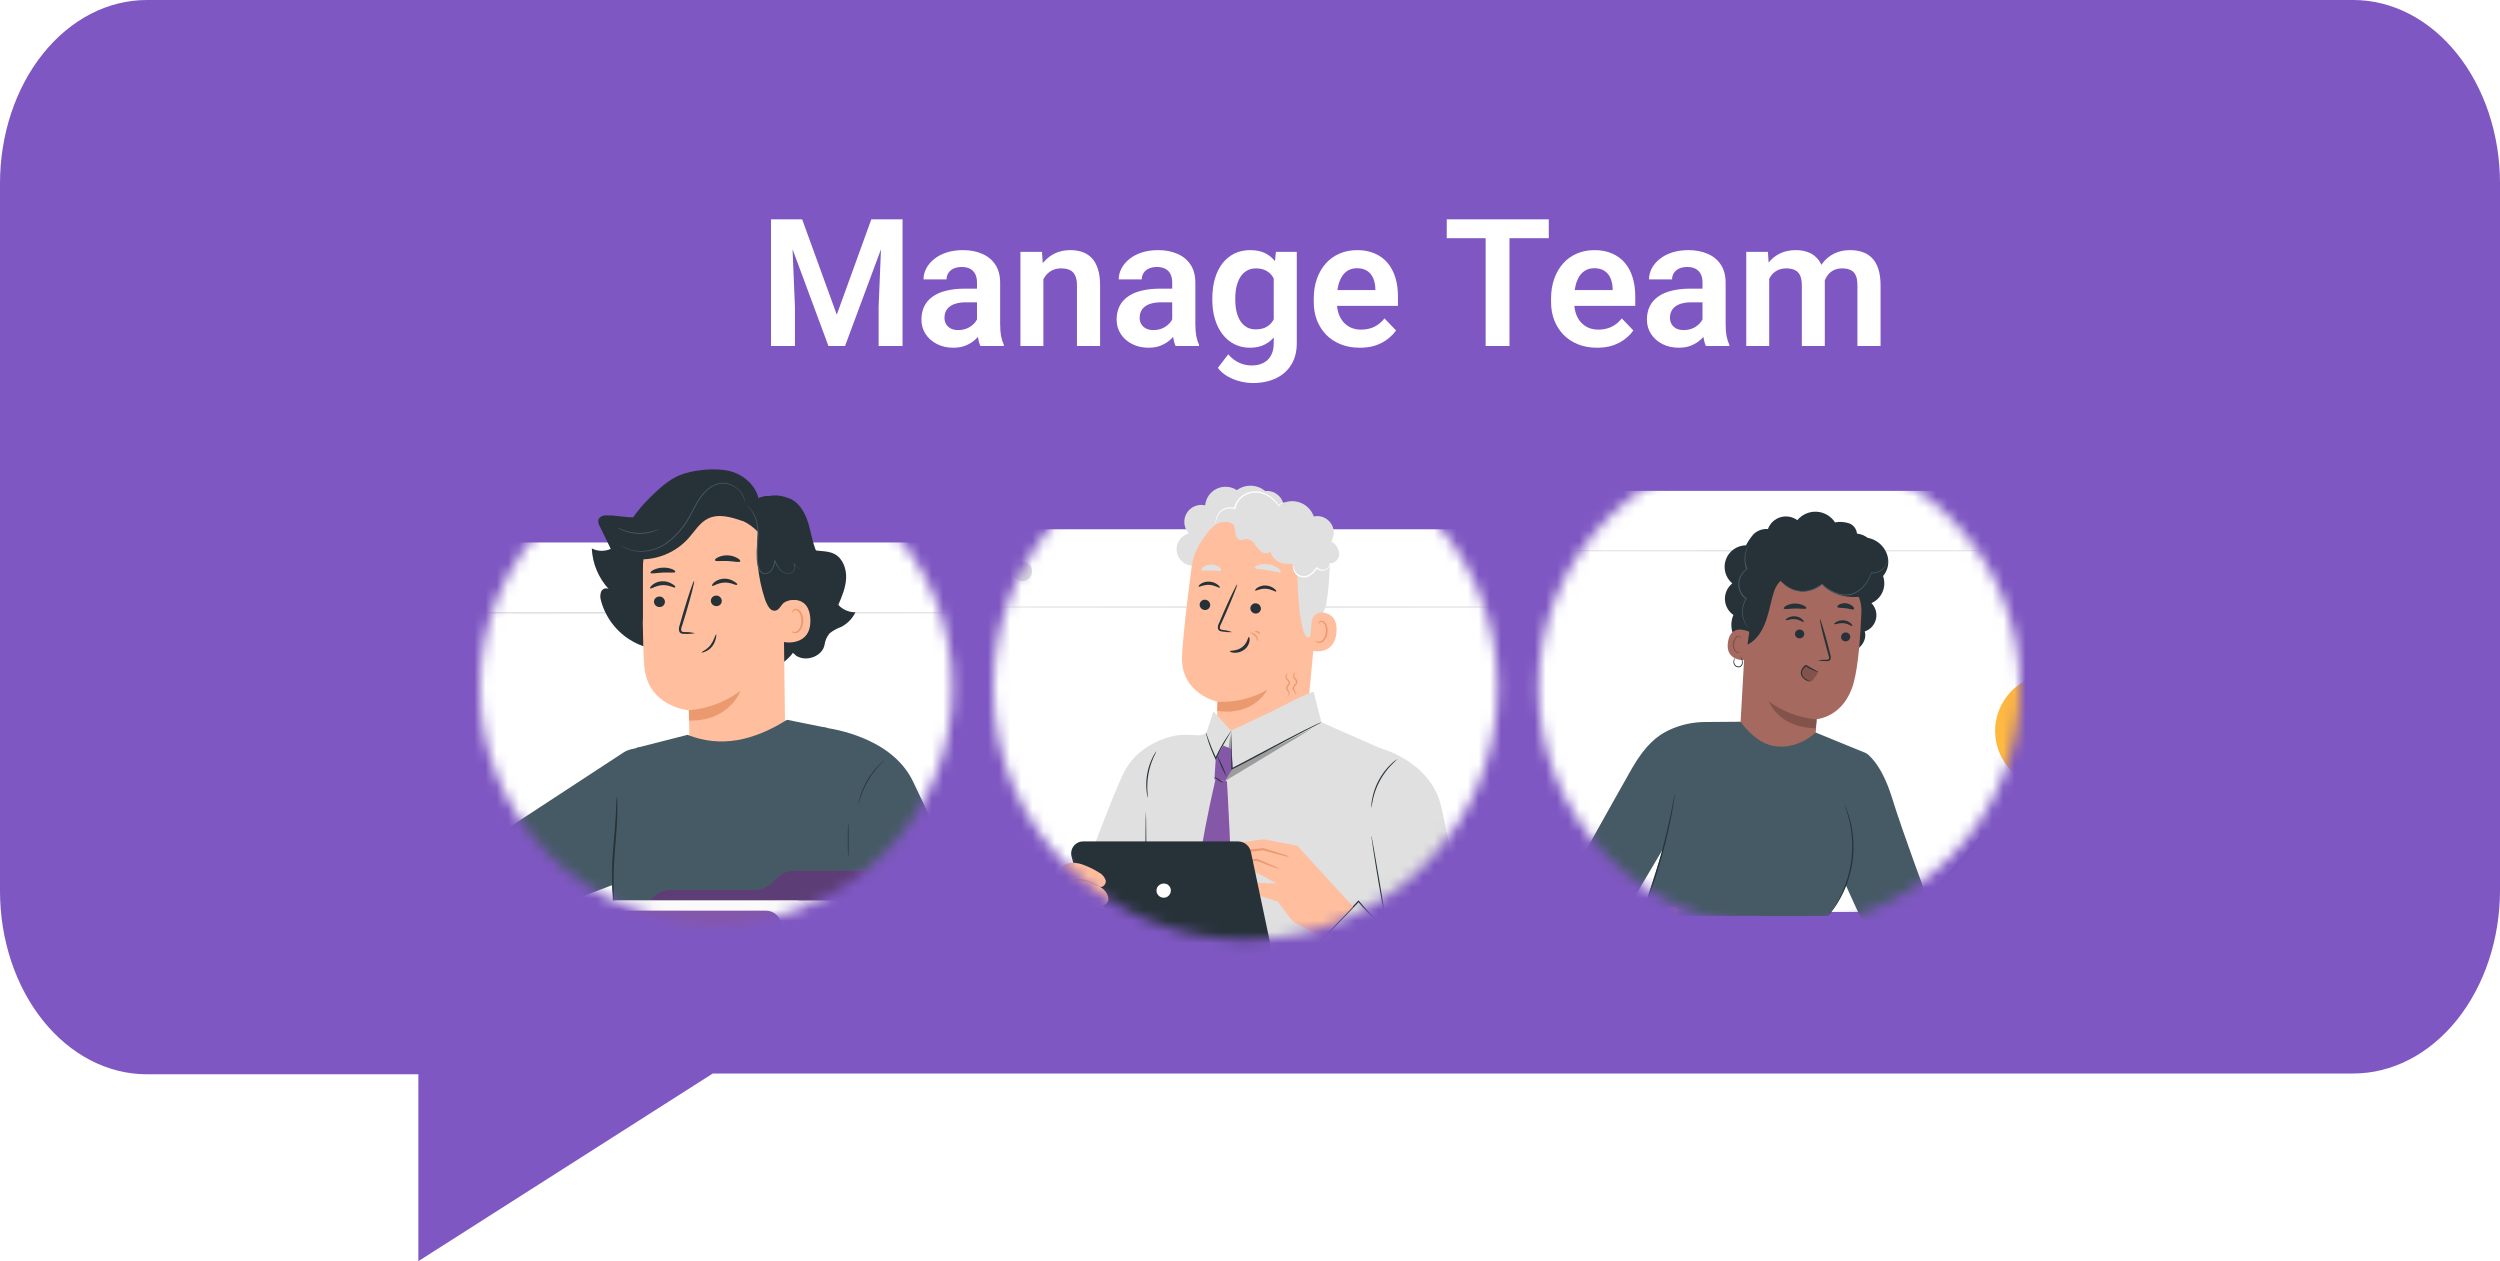
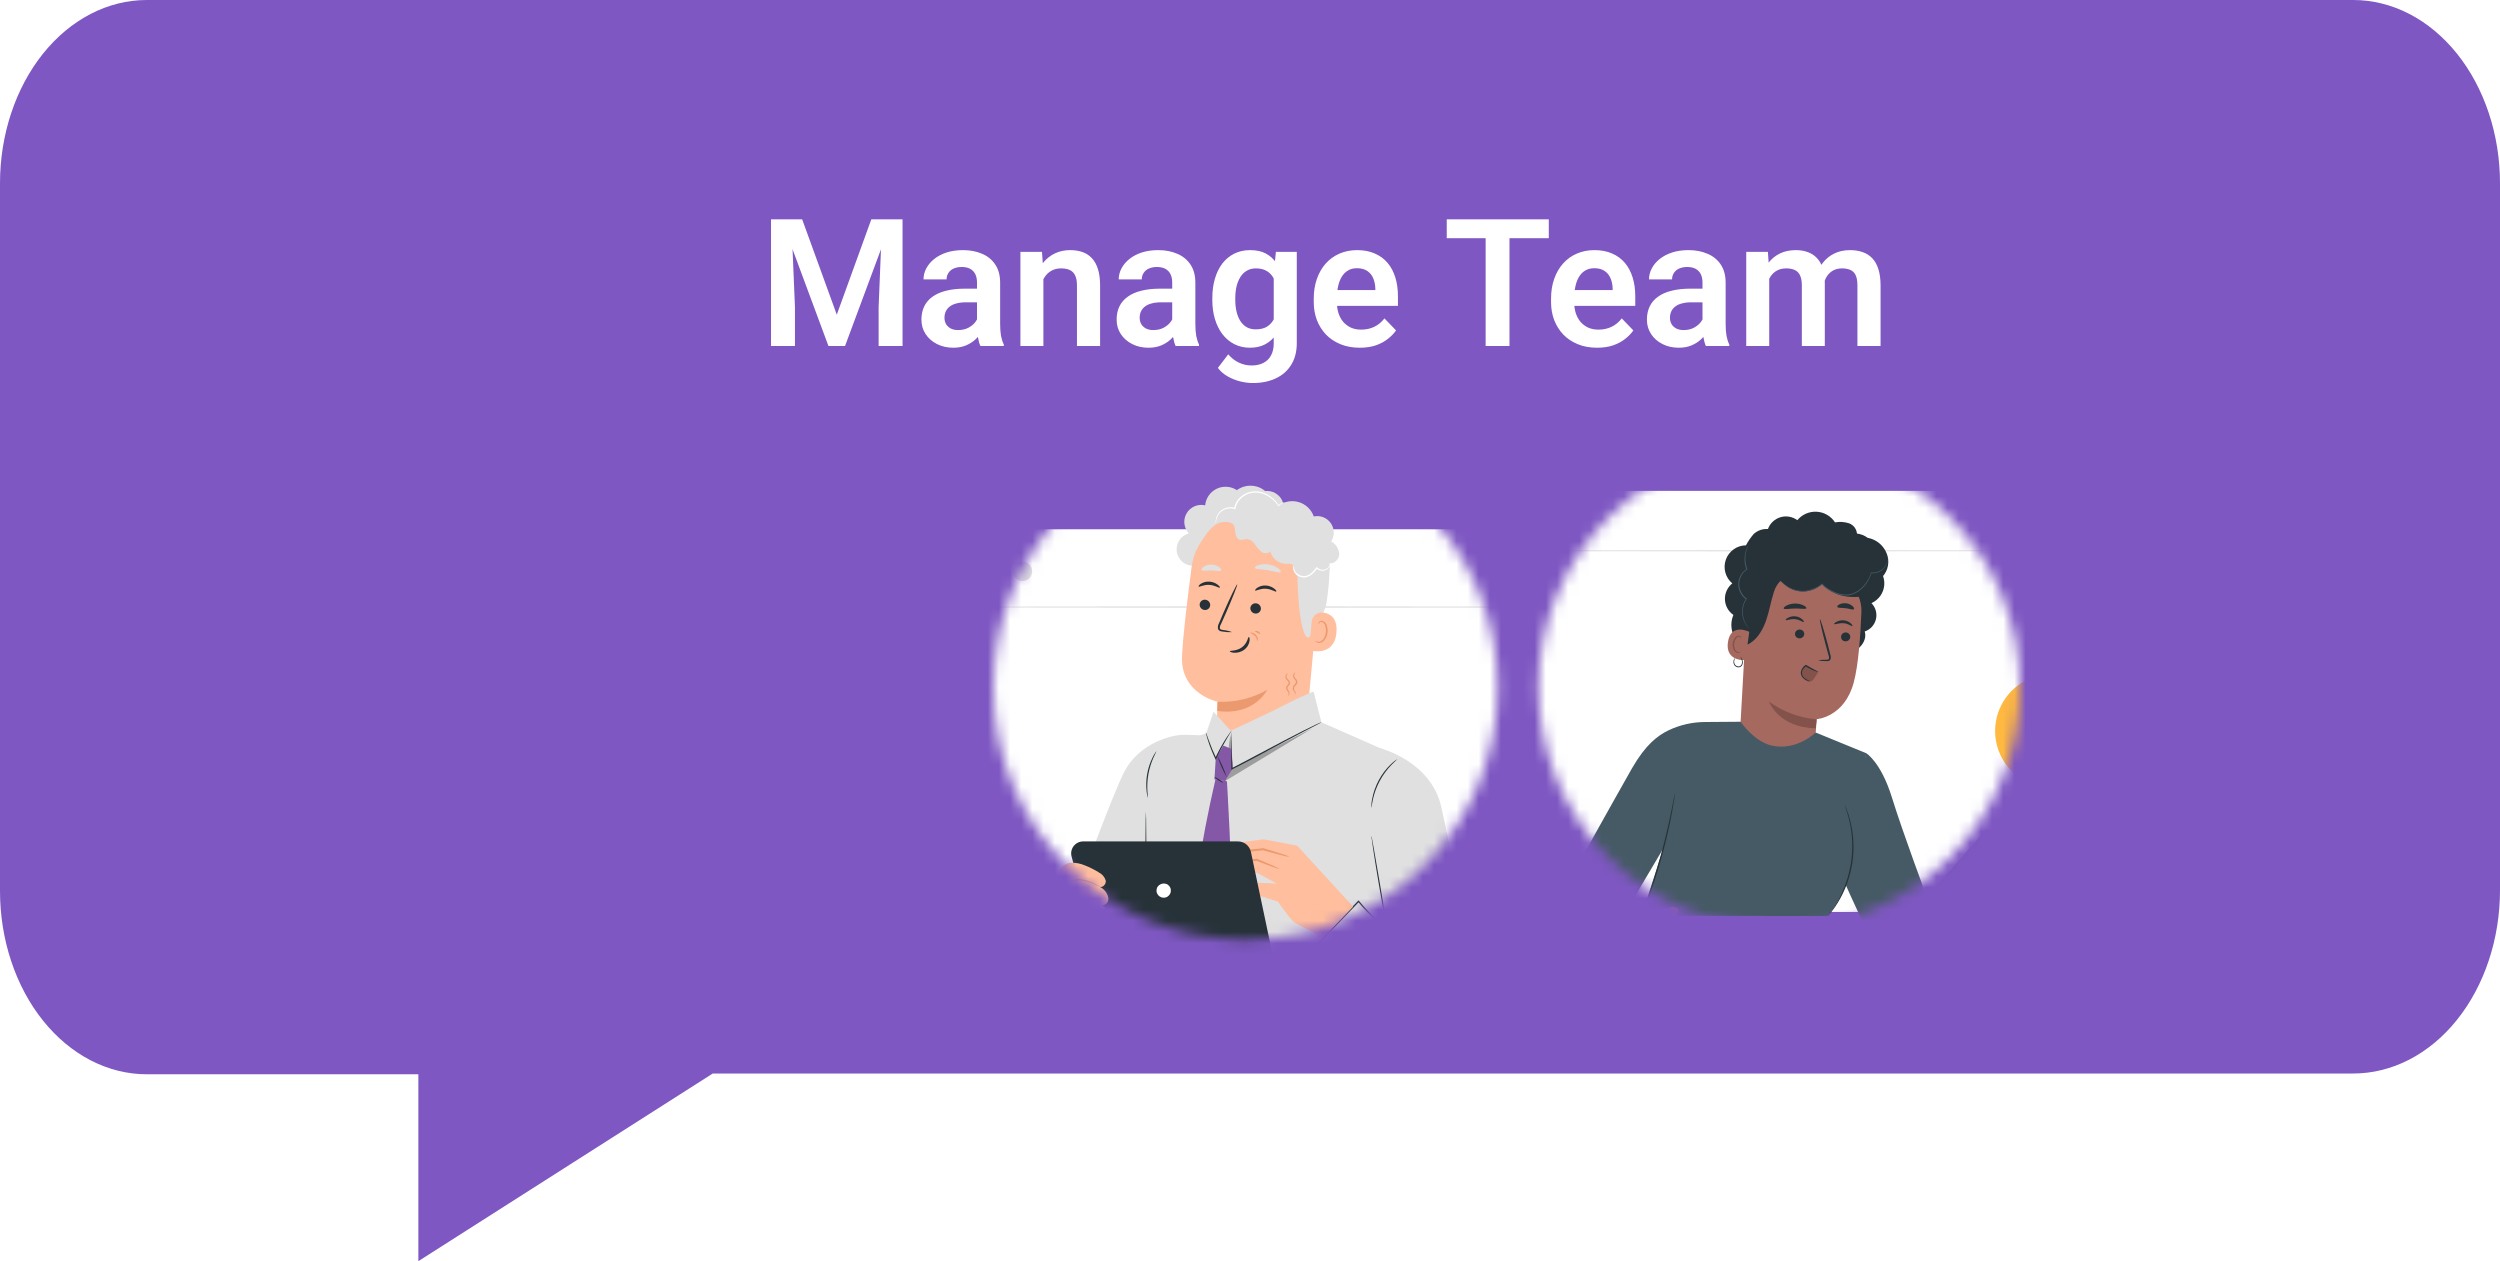
<svg xmlns="http://www.w3.org/2000/svg" width="224" height="113" viewBox="0 0 224 113" fill="none">
  <path d="M210.848 0H13.152C9.664 0 6.319 1.731 3.852 4.811C1.386 7.892 0 12.07 0 16.426V79.829C0 81.986 0.34 84.122 1.001 86.115C1.662 88.108 2.631 89.919 3.852 91.444C5.073 92.969 6.523 94.179 8.119 95.005C9.714 95.83 11.425 96.255 13.152 96.255H37.485V113L63.862 96.187H210.848C214.336 96.187 217.682 94.456 220.148 91.376C222.614 88.295 224 84.117 224 79.761V16.426C224 12.07 222.614 7.892 220.148 4.811C217.682 1.731 214.336 0 210.848 0Z" fill="#7E57C2" />
  <path d="M70.019 19.652H71.874L74.976 28.194L78.07 19.652H79.933L75.716 31H74.228L70.019 19.652ZM69.083 19.652H70.9L71.227 27.5V31H69.083V19.652ZM79.044 19.652H80.868V31H78.725V27.5L79.044 19.652ZM87.54 29.207V25.318C87.54 25.032 87.491 24.785 87.392 24.578C87.293 24.37 87.143 24.209 86.94 24.094C86.737 23.98 86.48 23.923 86.168 23.923C85.893 23.923 85.651 23.97 85.444 24.063C85.241 24.157 85.085 24.289 84.976 24.461C84.867 24.627 84.812 24.819 84.812 25.037H82.747C82.747 24.689 82.83 24.359 82.996 24.047C83.162 23.731 83.399 23.45 83.705 23.206C84.017 22.956 84.389 22.762 84.82 22.621C85.256 22.481 85.745 22.411 86.285 22.411C86.924 22.411 87.493 22.52 87.992 22.738C88.496 22.951 88.891 23.273 89.177 23.705C89.468 24.136 89.613 24.679 89.613 25.334V29.012C89.613 29.433 89.639 29.794 89.691 30.096C89.749 30.392 89.832 30.649 89.941 30.867V31H87.844C87.745 30.787 87.67 30.517 87.618 30.189C87.566 29.857 87.54 29.529 87.54 29.207ZM87.829 25.864L87.844 27.087H86.543C86.22 27.087 85.937 27.121 85.693 27.189C85.449 27.251 85.249 27.345 85.093 27.469C84.937 27.589 84.82 27.734 84.742 27.906C84.664 28.072 84.625 28.262 84.625 28.475C84.625 28.683 84.672 28.87 84.765 29.036C84.864 29.202 85.004 29.335 85.186 29.433C85.373 29.527 85.592 29.574 85.841 29.574C86.205 29.574 86.522 29.501 86.792 29.355C87.062 29.205 87.272 29.023 87.423 28.81C87.574 28.597 87.654 28.394 87.665 28.202L88.257 29.09C88.184 29.303 88.075 29.529 87.93 29.768C87.784 30.008 87.597 30.231 87.369 30.439C87.14 30.647 86.865 30.818 86.543 30.953C86.22 31.088 85.846 31.156 85.42 31.156C84.874 31.156 84.386 31.047 83.955 30.828C83.523 30.61 83.183 30.311 82.934 29.932C82.684 29.553 82.56 29.122 82.56 28.638C82.56 28.192 82.643 27.797 82.809 27.454C82.975 27.111 83.222 26.822 83.549 26.588C83.877 26.349 84.282 26.17 84.765 26.051C85.254 25.926 85.812 25.864 86.441 25.864H87.829ZM93.487 24.367V31H91.429V22.567H93.362L93.487 24.367ZM93.16 26.479H92.552C92.557 25.866 92.64 25.31 92.801 24.811C92.962 24.313 93.188 23.884 93.479 23.525C93.775 23.167 94.126 22.891 94.531 22.699C94.937 22.507 95.389 22.411 95.888 22.411C96.293 22.411 96.659 22.468 96.987 22.582C97.314 22.697 97.595 22.878 97.829 23.128C98.067 23.377 98.249 23.705 98.374 24.11C98.504 24.51 98.569 25.004 98.569 25.591V31H96.496V25.575C96.496 25.191 96.439 24.887 96.324 24.663C96.215 24.44 96.054 24.281 95.841 24.188C95.633 24.094 95.376 24.047 95.069 24.047C94.752 24.047 94.474 24.113 94.235 24.242C94.001 24.367 93.804 24.541 93.643 24.765C93.487 24.988 93.368 25.245 93.284 25.536C93.201 25.827 93.16 26.142 93.16 26.479ZM105.03 29.207V25.318C105.03 25.032 104.981 24.785 104.882 24.578C104.784 24.37 104.633 24.209 104.43 24.094C104.228 23.98 103.97 23.923 103.659 23.923C103.383 23.923 103.142 23.97 102.934 24.063C102.731 24.157 102.575 24.289 102.466 24.461C102.357 24.627 102.302 24.819 102.302 25.037H100.237C100.237 24.689 100.32 24.359 100.486 24.047C100.653 23.731 100.889 23.45 101.196 23.206C101.507 22.956 101.879 22.762 102.31 22.621C102.747 22.481 103.235 22.411 103.776 22.411C104.415 22.411 104.984 22.52 105.482 22.738C105.986 22.951 106.381 23.273 106.667 23.705C106.958 24.136 107.104 24.679 107.104 25.334V29.012C107.104 29.433 107.13 29.794 107.182 30.096C107.239 30.392 107.322 30.649 107.431 30.867V31H105.334C105.236 30.787 105.16 30.517 105.108 30.189C105.056 29.857 105.03 29.529 105.03 29.207ZM105.319 25.864L105.334 27.087H104.033C103.711 27.087 103.427 27.121 103.183 27.189C102.939 27.251 102.739 27.345 102.583 27.469C102.427 27.589 102.31 27.734 102.232 27.906C102.154 28.072 102.115 28.262 102.115 28.475C102.115 28.683 102.162 28.87 102.256 29.036C102.354 29.202 102.495 29.335 102.677 29.433C102.864 29.527 103.082 29.574 103.331 29.574C103.695 29.574 104.012 29.501 104.282 29.355C104.552 29.205 104.763 29.023 104.913 28.81C105.064 28.597 105.145 28.394 105.155 28.202L105.747 29.09C105.675 29.303 105.566 29.529 105.42 29.768C105.275 30.008 105.088 30.231 104.859 30.439C104.63 30.647 104.355 30.818 104.033 30.953C103.711 31.088 103.336 31.156 102.91 31.156C102.365 31.156 101.876 31.047 101.445 30.828C101.014 30.61 100.673 30.311 100.424 29.932C100.175 29.553 100.05 29.122 100.05 28.638C100.05 28.192 100.133 27.797 100.299 27.454C100.466 27.111 100.712 26.822 101.04 26.588C101.367 26.349 101.772 26.17 102.256 26.051C102.744 25.926 103.303 25.864 103.931 25.864H105.319ZM114.321 22.567H116.192V30.743C116.192 31.507 116.025 32.154 115.693 32.684C115.366 33.219 114.906 33.624 114.313 33.9C113.721 34.18 113.032 34.32 112.248 34.32C111.91 34.32 111.544 34.274 111.149 34.18C110.759 34.087 110.382 33.938 110.019 33.736C109.66 33.538 109.361 33.281 109.122 32.964L110.05 31.748C110.33 32.076 110.647 32.322 111.001 32.489C111.354 32.66 111.736 32.746 112.147 32.746C112.562 32.746 112.916 32.668 113.207 32.512C113.503 32.361 113.729 32.138 113.885 31.842C114.046 31.551 114.126 31.192 114.126 30.766V24.492L114.321 22.567ZM108.624 26.885V26.721C108.624 26.077 108.701 25.492 108.857 24.967C109.013 24.437 109.237 23.983 109.528 23.603C109.824 23.224 110.18 22.93 110.595 22.723C111.016 22.515 111.489 22.411 112.014 22.411C112.57 22.411 113.038 22.512 113.417 22.715C113.801 22.917 114.118 23.206 114.368 23.58C114.622 23.954 114.82 24.398 114.96 24.913C115.106 25.422 115.217 25.983 115.295 26.596V27.041C115.223 27.638 115.106 28.186 114.945 28.685C114.789 29.184 114.581 29.62 114.321 29.994C114.061 30.363 113.739 30.649 113.355 30.852C112.97 31.055 112.518 31.156 111.998 31.156C111.479 31.156 111.011 31.049 110.595 30.836C110.18 30.623 109.824 30.325 109.528 29.94C109.237 29.555 109.013 29.103 108.857 28.584C108.701 28.064 108.624 27.498 108.624 26.885ZM110.681 26.721V26.885C110.681 27.248 110.718 27.589 110.79 27.906C110.863 28.223 110.975 28.503 111.125 28.747C111.276 28.986 111.466 29.174 111.694 29.309C111.923 29.444 112.196 29.511 112.513 29.511C112.939 29.511 113.287 29.423 113.557 29.246C113.833 29.064 114.04 28.818 114.181 28.506C114.326 28.189 114.42 27.833 114.461 27.438V26.214C114.435 25.903 114.378 25.614 114.29 25.349C114.207 25.084 114.09 24.856 113.939 24.663C113.788 24.471 113.596 24.32 113.362 24.211C113.129 24.102 112.851 24.047 112.528 24.047C112.217 24.047 111.944 24.118 111.71 24.258C111.476 24.393 111.284 24.583 111.133 24.827C110.983 25.071 110.868 25.354 110.79 25.677C110.718 25.999 110.681 26.347 110.681 26.721ZM121.835 31.156C121.196 31.156 120.621 31.052 120.112 30.844C119.603 30.636 119.169 30.348 118.811 29.979C118.457 29.605 118.184 29.171 117.992 28.677C117.805 28.178 117.712 27.643 117.712 27.072V26.76C117.712 26.11 117.805 25.521 117.992 24.991C118.179 24.455 118.444 23.996 118.787 23.611C119.13 23.227 119.541 22.93 120.019 22.723C120.497 22.515 121.024 22.411 121.601 22.411C122.198 22.411 122.726 22.512 123.183 22.715C123.64 22.912 124.022 23.193 124.329 23.556C124.635 23.92 124.867 24.357 125.023 24.866C125.178 25.37 125.256 25.929 125.256 26.542V27.407H118.647V25.988H123.23V25.832C123.219 25.505 123.157 25.206 123.043 24.936C122.929 24.661 122.752 24.442 122.513 24.281C122.274 24.115 121.965 24.032 121.585 24.032C121.279 24.032 121.011 24.099 120.783 24.235C120.559 24.364 120.372 24.552 120.221 24.796C120.076 25.035 119.967 25.321 119.894 25.653C119.821 25.986 119.785 26.355 119.785 26.76V27.072C119.785 27.425 119.832 27.752 119.925 28.054C120.024 28.355 120.167 28.618 120.354 28.841C120.546 29.059 120.775 29.231 121.04 29.355C121.31 29.475 121.616 29.535 121.959 29.535C122.391 29.535 122.78 29.451 123.129 29.285C123.482 29.114 123.788 28.862 124.048 28.529L125.085 29.605C124.908 29.865 124.669 30.114 124.368 30.353C124.072 30.592 123.713 30.787 123.292 30.938C122.871 31.083 122.386 31.156 121.835 31.156ZM135.249 19.652V31H133.113V19.652H135.249ZM138.772 19.652V21.343H129.629V19.652H138.772ZM143.097 31.156C142.458 31.156 141.884 31.052 141.375 30.844C140.866 30.636 140.432 30.348 140.073 29.979C139.72 29.605 139.447 29.171 139.255 28.677C139.068 28.178 138.974 27.643 138.974 27.072V26.76C138.974 26.11 139.068 25.521 139.255 24.991C139.442 24.455 139.707 23.996 140.05 23.611C140.393 23.227 140.803 22.93 141.281 22.723C141.759 22.515 142.287 22.411 142.864 22.411C143.461 22.411 143.989 22.512 144.446 22.715C144.903 22.912 145.285 23.193 145.592 23.556C145.898 23.92 146.129 24.357 146.285 24.866C146.441 25.37 146.519 25.929 146.519 26.542V27.407H139.91V25.988H144.493V25.832C144.482 25.505 144.42 25.206 144.305 24.936C144.191 24.661 144.014 24.442 143.775 24.281C143.536 24.115 143.227 24.032 142.848 24.032C142.541 24.032 142.274 24.099 142.045 24.235C141.822 24.364 141.635 24.552 141.484 24.796C141.338 25.035 141.229 25.321 141.157 25.653C141.084 25.986 141.047 26.355 141.047 26.76V27.072C141.047 27.425 141.094 27.752 141.188 28.054C141.287 28.355 141.429 28.618 141.616 28.841C141.809 29.059 142.037 29.231 142.302 29.355C142.573 29.475 142.879 29.535 143.222 29.535C143.653 29.535 144.043 29.451 144.391 29.285C144.745 29.114 145.051 28.862 145.311 28.529L146.348 29.605C146.171 29.865 145.932 30.114 145.63 30.353C145.334 30.592 144.976 30.787 144.555 30.938C144.134 31.083 143.648 31.156 143.097 31.156ZM152.544 29.207V25.318C152.544 25.032 152.495 24.785 152.396 24.578C152.297 24.37 152.146 24.209 151.944 24.094C151.741 23.98 151.484 23.923 151.172 23.923C150.897 23.923 150.655 23.97 150.447 24.063C150.245 24.157 150.089 24.289 149.98 24.461C149.871 24.627 149.816 24.819 149.816 25.037H147.751C147.751 24.689 147.834 24.359 148 24.047C148.166 23.731 148.403 23.45 148.709 23.206C149.021 22.956 149.393 22.762 149.824 22.621C150.26 22.481 150.749 22.411 151.289 22.411C151.928 22.411 152.497 22.52 152.996 22.738C153.5 22.951 153.895 23.273 154.181 23.705C154.472 24.136 154.617 24.679 154.617 25.334V29.012C154.617 29.433 154.643 29.794 154.695 30.096C154.752 30.392 154.835 30.649 154.945 30.867V31H152.848C152.749 30.787 152.674 30.517 152.622 30.189C152.57 29.857 152.544 29.529 152.544 29.207ZM152.832 25.864L152.848 27.087H151.546C151.224 27.087 150.941 27.121 150.697 27.189C150.453 27.251 150.252 27.345 150.097 27.469C149.941 27.589 149.824 27.734 149.746 27.906C149.668 28.072 149.629 28.262 149.629 28.475C149.629 28.683 149.676 28.87 149.769 29.036C149.868 29.202 150.008 29.335 150.19 29.433C150.377 29.527 150.595 29.574 150.845 29.574C151.209 29.574 151.526 29.501 151.796 29.355C152.066 29.205 152.276 29.023 152.427 28.81C152.578 28.597 152.658 28.394 152.669 28.202L153.261 29.09C153.188 29.303 153.079 29.529 152.934 29.768C152.788 30.008 152.601 30.231 152.373 30.439C152.144 30.647 151.868 30.818 151.546 30.953C151.224 31.088 150.85 31.156 150.424 31.156C149.878 31.156 149.39 31.047 148.959 30.828C148.527 30.61 148.187 30.311 147.938 29.932C147.688 29.553 147.563 29.122 147.563 28.638C147.563 28.192 147.647 27.797 147.813 27.454C147.979 27.111 148.226 26.822 148.553 26.588C148.881 26.349 149.286 26.17 149.769 26.051C150.258 25.926 150.816 25.864 151.445 25.864H152.832ZM158.522 24.297V31H156.464V22.567H158.405L158.522 24.297ZM158.218 26.479H157.587C157.587 25.892 157.657 25.352 157.797 24.858C157.943 24.364 158.156 23.936 158.436 23.572C158.717 23.203 159.063 22.917 159.473 22.715C159.889 22.512 160.369 22.411 160.915 22.411C161.294 22.411 161.642 22.468 161.959 22.582C162.276 22.691 162.549 22.865 162.778 23.104C163.012 23.338 163.191 23.645 163.316 24.024C163.44 24.398 163.503 24.848 163.503 25.373V31H161.445V25.583C161.445 25.188 161.388 24.879 161.274 24.655C161.164 24.432 161.006 24.276 160.798 24.188C160.59 24.094 160.341 24.047 160.05 24.047C159.728 24.047 159.45 24.113 159.216 24.242C158.987 24.367 158.798 24.541 158.647 24.765C158.501 24.988 158.392 25.245 158.319 25.536C158.252 25.827 158.218 26.142 158.218 26.479ZM163.347 26.097L162.497 26.253C162.502 25.723 162.575 25.227 162.715 24.765C162.856 24.297 163.061 23.889 163.331 23.541C163.607 23.188 163.947 22.912 164.352 22.715C164.763 22.512 165.236 22.411 165.771 22.411C166.186 22.411 166.561 22.471 166.893 22.59C167.231 22.704 167.519 22.889 167.758 23.143C167.997 23.393 168.179 23.718 168.304 24.118C168.434 24.518 168.499 25.006 168.499 25.583V31H166.425V25.575C166.425 25.165 166.368 24.85 166.254 24.632C166.145 24.414 165.986 24.263 165.779 24.18C165.571 24.092 165.327 24.047 165.046 24.047C164.76 24.047 164.511 24.102 164.298 24.211C164.09 24.315 163.913 24.461 163.768 24.648C163.627 24.835 163.521 25.053 163.448 25.302C163.381 25.547 163.347 25.812 163.347 26.097Z" fill="white" />
  <mask id="mask0_2725_79066" style="mask-type:alpha" maskUnits="userSpaceOnUse" x="43" y="40" width="43" height="43">
-     <circle cx="64.168" cy="61.593" r="21.168" fill="#D9D9D9" />
-   </mask>
+     </mask>
  <g mask="url(#mask0_2725_79066)">
    <g filter="url(#filter0_dd_2725_79066)">
      <path d="M88.284 47.831H28.928C26.787 47.831 25.051 49.567 25.051 51.709V93.015C25.051 95.157 26.787 96.893 28.928 96.893H88.284C90.425 96.893 92.162 95.157 92.162 93.015V51.709C92.162 49.567 90.425 47.831 88.284 47.831Z" fill="white" />
    </g>
    <path d="M93.01 54.906C93.01 54.947 78.017 54.983 59.529 54.983C41.04 54.983 26.047 54.947 26.047 54.906C26.047 54.864 41.035 54.829 59.529 54.829C78.023 54.829 93.01 54.864 93.01 54.906Z" fill="#E0E0E0" />
    <path d="M75.113 54.198C75.446 53.425 75.782 52.629 75.814 51.782C75.847 50.936 75.499 50.013 74.767 49.638C74.095 49.284 73.266 49.45 72.55 49.196C71.665 48.88 71.111 47.99 70.718 47.117C70.326 46.244 70.872 45.937 70.208 45.244C69.323 44.359 68.757 44.215 67.645 44.763C66.846 44.197 64.065 43.171 63.263 43.144C62.083 43.109 60.721 43.203 59.889 44.056C59.246 44.716 58.836 45.56 58.046 46.035C56.958 46.689 55.572 46.132 54.303 46.179C54.173 46.168 54.042 46.192 53.924 46.249C53.806 46.306 53.706 46.394 53.634 46.503C53.605 46.611 53.599 46.724 53.616 46.834C53.634 46.945 53.675 47.05 53.737 47.143L54.722 49.178C54.454 49.301 54.162 49.361 53.868 49.353C53.574 49.346 53.285 49.272 53.023 49.137C53.085 50.486 53.618 51.771 54.531 52.767C54.47 52.737 54.403 52.719 54.335 52.716C54.267 52.713 54.199 52.724 54.136 52.748C54.072 52.773 54.014 52.81 53.966 52.858C53.918 52.906 53.88 52.964 53.855 53.027C53.764 53.29 53.764 53.575 53.855 53.838C54.077 54.658 54.473 55.421 55.016 56.075C55.558 56.73 56.234 57.26 56.999 57.631C57.764 58.002 58.599 58.204 59.449 58.224C60.298 58.244 61.142 58.082 61.924 57.748L68.919 58.276C69.014 58.547 69.174 58.79 69.384 58.986C69.594 59.181 69.849 59.322 70.126 59.397C70.907 58.807 71.034 58.492 71.034 58.492C71.515 58.849 71.137 58.669 71.515 58.849C72.382 59.261 73.665 58.772 73.874 57.804C73.922 57.412 74.083 57.042 74.337 56.74C74.647 56.497 74.995 56.306 75.366 56.174C75.925 55.888 76.375 55.427 76.646 54.861C76.358 54.864 76.073 54.806 75.809 54.692C75.545 54.577 75.308 54.409 75.113 54.198Z" fill="#263238" />
    <path d="M70.168 51.199L70.348 65.649C70.377 68.103 69.92 71.716 66.036 71.589C62.674 71.223 61.781 68.05 61.757 65.75C61.757 64.662 61.73 63.756 61.721 63.644C61.721 63.644 58.041 63.349 57.731 59.707C57.581 57.952 57.566 54.307 57.593 51.013C57.604 49.305 58.259 47.664 59.428 46.418C60.596 45.172 62.191 44.413 63.895 44.292L64.246 44.265C68.047 44.2 70.218 47.388 70.168 51.199Z" fill="#FFBE9D" />
    <path d="M61.719 63.635C63.399 63.508 65.008 62.902 66.355 61.889C66.355 61.889 65.393 64.629 61.739 64.567L61.719 63.635Z" fill="#EB996E" />
    <path d="M63.803 52.493C63.874 52.567 64.295 52.228 64.903 52.198C65.51 52.169 65.968 52.493 66.032 52.402C66.097 52.31 65.988 52.234 65.788 52.107C65.52 51.928 65.204 51.839 64.882 51.85C64.56 51.857 64.25 51.969 63.998 52.169C63.826 52.322 63.767 52.461 63.803 52.493Z" fill="#263238" />
    <path d="M63.692 53.847C63.699 53.975 63.757 54.095 63.852 54.181C63.948 54.267 64.073 54.312 64.202 54.307C64.264 54.308 64.327 54.296 64.385 54.272C64.443 54.248 64.495 54.213 64.539 54.168C64.583 54.124 64.618 54.071 64.641 54.012C64.664 53.954 64.675 53.892 64.674 53.829C64.67 53.765 64.654 53.702 64.626 53.644C64.599 53.586 64.56 53.533 64.512 53.49C64.464 53.447 64.408 53.414 64.347 53.393C64.286 53.372 64.222 53.362 64.157 53.366C64.095 53.366 64.034 53.379 63.976 53.404C63.919 53.428 63.867 53.464 63.824 53.508C63.78 53.553 63.746 53.606 63.724 53.664C63.701 53.722 63.69 53.784 63.692 53.847Z" fill="#263238" />
    <path d="M62.278 56.728C61.976 56.66 61.668 56.627 61.358 56.631C61.214 56.631 61.063 56.61 61.045 56.513C61.022 56.366 61.045 56.215 61.11 56.082L61.453 54.965C61.924 53.375 62.258 52.071 62.193 52.054C62.128 52.036 61.691 53.307 61.219 54.9C61.108 55.292 60.998 55.663 60.895 56.023C60.819 56.201 60.807 56.401 60.863 56.587C60.886 56.636 60.921 56.678 60.964 56.712C61.007 56.745 61.057 56.768 61.11 56.778C61.191 56.795 61.273 56.801 61.355 56.796C61.664 56.813 61.975 56.79 62.278 56.728Z" fill="#263238" />
    <path d="M64.063 50.202C64.122 50.337 64.608 50.237 65.192 50.267C65.776 50.296 66.257 50.426 66.325 50.296C66.354 50.234 66.263 50.11 66.065 50.001C65.803 49.855 65.511 49.772 65.211 49.759C64.911 49.747 64.613 49.806 64.34 49.93C64.136 50.022 64.036 50.14 64.063 50.202Z" fill="#263238" />
    <path d="M58.28 51.331C58.342 51.44 58.816 51.331 59.395 51.302C59.973 51.272 60.447 51.358 60.509 51.243C60.536 51.187 60.438 51.089 60.238 51.001C59.968 50.894 59.678 50.847 59.389 50.862C59.094 50.87 58.804 50.94 58.539 51.069C58.342 51.172 58.262 51.278 58.28 51.331Z" fill="#263238" />
    <path d="M70.059 53.915C70.118 53.885 72.503 52.995 72.607 55.487C72.71 57.979 70.185 57.569 70.177 57.498C70.168 57.427 70.059 53.915 70.059 53.915Z" fill="#FFBE9D" />
    <path d="M70.904 56.531C70.904 56.531 70.949 56.557 71.025 56.59C71.129 56.631 71.246 56.631 71.35 56.59C71.609 56.48 71.813 56.053 71.807 55.605C71.805 55.391 71.754 55.18 71.659 54.988C71.633 54.911 71.589 54.842 71.53 54.786C71.471 54.73 71.399 54.689 71.32 54.667C71.27 54.656 71.217 54.663 71.171 54.686C71.126 54.71 71.09 54.749 71.07 54.797C71.037 54.867 71.055 54.917 71.043 54.92C71.031 54.923 70.987 54.882 71.002 54.779C71.013 54.715 71.047 54.658 71.096 54.617C71.129 54.59 71.166 54.569 71.207 54.557C71.247 54.545 71.29 54.541 71.332 54.546C71.436 54.56 71.534 54.601 71.616 54.665C71.698 54.73 71.762 54.815 71.801 54.911C71.917 55.123 71.979 55.36 71.981 55.602C71.981 56.103 71.748 56.584 71.391 56.705C71.325 56.727 71.255 56.734 71.186 56.725C71.117 56.717 71.051 56.692 70.993 56.654C70.913 56.581 70.896 56.531 70.904 56.531Z" fill="#EB996E" />
    <path d="M62.864 58.456C62.838 58.392 63.324 58.247 63.669 57.787C63.813 57.587 63.929 57.369 64.014 57.138C64.088 56.955 64.141 56.843 64.168 56.843C64.194 56.843 64.189 56.973 64.147 57.171C64.095 57.434 63.985 57.683 63.826 57.899C63.663 58.117 63.444 58.285 63.192 58.386C63 58.471 62.87 58.477 62.864 58.456Z" fill="#263238" />
    <path d="M73.376 49.88C72.857 48.995 72.736 47.951 72.45 46.969C72.164 45.987 71.621 44.973 70.66 44.628H70.636C69.772 44.28 68.708 44.274 68 44.872C67.823 43.578 66.688 42.551 65.422 42.218C64.157 41.885 62.128 42.083 60.916 42.572C59.978 42.95 59.073 43.722 57.967 44.858C57.502 45.336 57.077 45.852 56.696 46.4L55.605 49.812C55.485 49.898 55.381 50.002 55.295 50.122C55.208 50.249 55.17 50.403 55.188 50.556C55.206 50.709 55.278 50.851 55.392 50.955C55.505 51.059 55.653 51.118 55.807 51.123C55.961 51.127 56.111 51.075 56.23 50.977C56.342 51.169 56.428 51.364 56.525 51.567L56.542 51.602C56.598 51.727 56.66 51.848 56.728 51.965L57.578 55.719C57.634 54.696 57.557 51.136 57.61 50.116C58.38 50.093 59.137 49.915 59.837 49.592C60.536 49.269 61.163 48.809 61.68 48.237C62.237 47.618 62.677 46.843 63.426 46.468C64.39 45.99 65.537 46.338 66.555 46.692L66.511 46.654C67.041 46.899 67.519 47.243 67.92 47.668C67.691 49.691 67.9 51.739 68.534 53.673C68.628 53.968 68.888 54.557 69.174 54.672C69.734 54.888 69.885 54.319 70.221 54.015C70.519 53.811 70.882 53.722 71.241 53.764C71.52 52.916 71.748 52.053 71.925 51.178C72.264 51.282 72.623 51.306 72.972 51.248C72.863 50.992 72.757 50.735 72.648 50.476C72.782 50.574 72.934 50.643 73.096 50.679C73.177 50.696 73.262 50.687 73.338 50.654C73.414 50.621 73.478 50.565 73.521 50.493C73.612 50.284 73.485 50.063 73.376 49.88Z" fill="#263238" />
    <path d="M66.859 45.303C66.988 45.406 67.109 45.517 67.222 45.636C67.51 45.983 67.704 46.399 67.782 46.842C67.843 47.147 67.874 47.458 67.874 47.769C67.874 48.102 67.847 48.462 67.824 48.839C67.788 49.231 67.78 49.625 67.797 50.019C67.808 50.231 67.835 50.442 67.877 50.65C67.91 50.872 67.998 51.081 68.133 51.26C68.197 51.331 68.278 51.383 68.367 51.413C68.457 51.443 68.553 51.45 68.647 51.431C68.825 51.398 68.988 51.307 69.11 51.172C69.307 50.904 69.431 50.589 69.469 50.258H69.393C69.503 50.532 69.652 50.789 69.835 51.021C70.013 51.235 70.267 51.372 70.543 51.405C70.671 51.418 70.801 51.396 70.917 51.34C71.026 51.285 71.114 51.197 71.171 51.089C71.226 50.991 71.252 50.88 71.248 50.768C71.247 50.659 71.206 50.554 71.133 50.473L71.094 50.505C71.309 50.756 71.576 50.957 71.876 51.095C71.956 51.143 72.038 51.185 72.124 51.222C72.151 51.233 72.18 51.24 72.209 51.243C72.183 51.227 72.156 51.215 72.127 51.207C72.073 51.187 71.994 51.154 71.894 51.104C71.606 50.959 71.349 50.759 71.139 50.514L71.1 50.55C71.16 50.626 71.194 50.719 71.198 50.816C71.203 50.912 71.177 51.008 71.124 51.089C71.07 51.184 70.99 51.261 70.894 51.31C70.788 51.36 70.671 51.38 70.555 51.366C70.297 51.333 70.061 51.202 69.897 51.001C69.719 50.767 69.575 50.509 69.469 50.234L69.416 50.116L69.393 50.243C69.36 50.562 69.245 50.866 69.059 51.127C68.951 51.248 68.806 51.33 68.647 51.361C68.567 51.376 68.485 51.37 68.409 51.344C68.332 51.318 68.264 51.273 68.21 51.213C68.083 51.047 68 50.851 67.971 50.644C67.929 50.441 67.902 50.235 67.892 50.028C67.875 49.634 67.882 49.24 67.912 48.848C67.936 48.47 67.962 48.111 67.957 47.771C67.954 47.456 67.92 47.142 67.853 46.834C67.768 46.383 67.565 45.964 67.263 45.618C67.148 45.491 67.011 45.384 66.859 45.303Z" fill="#455A64" />
    <path d="M55.605 48.842L55.635 48.866L55.726 48.934C55.776 48.968 55.827 49.001 55.88 49.031C55.951 49.073 56.025 49.112 56.101 49.146C56.588 49.368 57.124 49.465 57.658 49.426C58.452 49.375 59.215 49.094 59.852 48.618C60.623 48.03 61.264 47.29 61.737 46.444C62.002 46.005 62.218 45.56 62.456 45.135C62.675 44.729 62.95 44.357 63.273 44.029C63.564 43.732 63.925 43.513 64.323 43.392C64.502 43.341 64.689 43.32 64.875 43.33C65.047 43.339 65.218 43.372 65.382 43.428C65.664 43.523 65.922 43.678 66.14 43.882C66.304 44.037 66.442 44.217 66.55 44.415C66.634 44.589 66.696 44.772 66.736 44.961C66.736 44.961 66.736 44.946 66.736 44.923C66.736 44.899 66.736 44.855 66.736 44.811C66.705 44.669 66.659 44.532 66.597 44.401C66.486 44.194 66.34 44.008 66.166 43.849C65.946 43.636 65.683 43.472 65.394 43.368C65.225 43.311 65.05 43.275 64.872 43.262C64.678 43.253 64.484 43.273 64.297 43.324C63.887 43.447 63.515 43.67 63.214 43.973C62.885 44.305 62.605 44.682 62.383 45.094C62.144 45.516 61.928 45.978 61.666 46.4C61.197 47.235 60.565 47.967 59.808 48.553C59.183 49.025 58.436 49.307 57.655 49.367C57.129 49.41 56.601 49.324 56.116 49.116C55.941 49.033 55.771 48.942 55.605 48.842Z" fill="#455A64" />
    <path d="M55.277 47.243C55.317 47.279 55.36 47.31 55.407 47.335C55.531 47.409 55.66 47.474 55.793 47.529C55.992 47.614 56.197 47.681 56.407 47.73C56.921 47.851 57.455 47.868 57.976 47.78C58.187 47.745 58.396 47.692 58.598 47.621C58.734 47.572 58.867 47.515 58.996 47.45C59.044 47.426 59.089 47.399 59.132 47.367C59.132 47.367 58.922 47.456 58.58 47.562C58.378 47.624 58.171 47.672 57.961 47.703C57.706 47.74 57.449 47.755 57.191 47.751C56.934 47.74 56.677 47.707 56.425 47.653C56.218 47.609 56.015 47.549 55.817 47.474C55.481 47.344 55.286 47.229 55.277 47.243Z" fill="#455A64" />
    <path d="M58.263 52.723C58.337 52.797 58.755 52.458 59.366 52.428C59.977 52.399 60.428 52.723 60.493 52.632C60.557 52.54 60.448 52.461 60.251 52.337C59.983 52.158 59.666 52.069 59.345 52.08C59.023 52.084 58.712 52.196 58.461 52.399C58.263 52.552 58.216 52.696 58.263 52.723Z" fill="#263238" />
    <path d="M58.594 53.929C58.602 54.057 58.66 54.177 58.755 54.263C58.851 54.349 58.976 54.394 59.104 54.389C59.167 54.39 59.229 54.378 59.287 54.355C59.346 54.331 59.398 54.296 59.443 54.251C59.487 54.206 59.522 54.154 59.545 54.095C59.569 54.037 59.58 53.974 59.579 53.912C59.571 53.783 59.514 53.663 59.418 53.576C59.323 53.489 59.197 53.444 59.069 53.449C59.006 53.449 58.944 53.461 58.886 53.485C58.828 53.51 58.775 53.545 58.731 53.59C58.687 53.635 58.652 53.688 58.628 53.746C58.605 53.804 58.593 53.867 58.594 53.929Z" fill="#263238" />
    <path d="M55.837 67.442L42.684 76.051L34.671 69.802L32.176 73.757C32.176 73.757 36.841 79.156 38.569 80.991C40.298 82.825 41.454 83.801 42.813 83.627C44.173 83.453 55.566 79.03 55.566 79.03L57.294 66.956L56.568 67.13C56.308 67.19 56.06 67.296 55.837 67.442Z" fill="#455A64" />
    <path d="M70.514 64.493C67.565 66.343 64.616 67.038 61.602 65.841L57.084 66.994L54.89 70.811C54.545 71.41 54.388 72.1 54.438 72.789L55.314 87.397L52.66 96.674L78.707 96.899L77.424 90.007L74.195 65.234L70.514 64.493Z" fill="#455A64" />
    <path d="M74.482 76.355L73.668 65.172C73.668 65.172 79.799 65.738 81.828 70.064C83.536 73.709 88.667 84.306 89.172 85.804C90.646 90.207 87.927 96.63 78.381 96.279L77.293 90.295L74.482 76.355Z" fill="#455A64" />
    <path d="M75.996 76.862C76.017 76.862 76.035 76.154 76.035 75.281C76.035 74.408 76.017 73.698 75.996 73.698C75.976 73.698 75.961 74.405 75.961 75.281C75.961 76.157 75.979 76.862 75.996 76.862Z" fill="#263238" />
    <path d="M76.898 72.102C76.924 72.046 76.943 71.986 76.954 71.925C76.984 71.81 77.034 71.63 77.102 71.444C77.276 70.921 77.504 70.416 77.783 69.94C78.063 69.464 78.393 69.019 78.768 68.613C78.91 68.457 79.031 68.318 79.116 68.25C79.163 68.21 79.205 68.166 79.243 68.118C79.19 68.148 79.141 68.186 79.099 68.23C78.969 68.338 78.846 68.455 78.73 68.578C77.948 69.379 77.373 70.358 77.052 71.43C77.001 71.59 76.96 71.754 76.928 71.919C76.913 71.979 76.903 72.04 76.898 72.102Z" fill="#263238" />
    <path d="M55.272 71.409C55.299 71.529 55.311 71.652 55.308 71.775C55.308 72.011 55.325 72.365 55.308 72.774C55.308 73.618 55.21 74.78 55.107 76.06C55.009 77.149 54.965 78.243 54.977 79.336C54.977 79.755 55.001 80.097 55.022 80.33C55.033 80.452 55.033 80.574 55.022 80.696C54.984 80.579 54.961 80.458 54.954 80.336C54.915 80.103 54.883 79.764 54.859 79.342C54.816 78.243 54.845 77.143 54.945 76.048C55.048 74.765 55.151 73.609 55.19 72.769C55.21 72.35 55.222 72.011 55.228 71.775C55.231 71.652 55.246 71.529 55.272 71.409Z" fill="#263238" />
    <path d="M74.776 96.78L81.176 81.339C81.471 80.634 81.102 80.062 80.356 80.062H79.07C78.545 80.062 78.185 79.767 78.153 79.321L78.109 78.755C78.076 78.301 77.716 78.012 77.191 78.012H71.06C70.526 78.037 70.021 78.261 69.645 78.64L69.146 79.121C68.769 79.499 68.264 79.722 67.731 79.746H59.939C59.542 79.769 59.158 79.899 58.83 80.124C58.502 80.35 58.242 80.66 58.078 81.023L51.734 96.78H74.776Z" fill="#8557A7" />
    <g opacity="0.3">
      <path d="M74.776 96.781L81.176 81.339C81.471 80.634 81.102 80.062 80.356 80.062H79.07C78.545 80.062 78.185 79.767 78.153 79.322L78.109 78.755C78.076 78.301 77.716 78.012 77.191 78.012H71.06C70.526 78.037 70.021 78.261 69.645 78.64L69.146 79.121C68.769 79.499 68.264 79.722 67.731 79.746H59.939C59.542 79.769 59.158 79.9 58.83 80.125C58.502 80.35 58.242 80.661 58.078 81.023L51.734 96.781H74.776Z" fill="black" />
    </g>
    <path d="M75.821 91.537L78.236 82.203C78.395 81.59 77.991 80.973 77.431 80.973H58.512C58.32 80.982 58.136 81.055 57.99 81.181C57.844 81.306 57.744 81.477 57.707 81.666L54.194 95.713C54.038 96.329 54.286 96.701 54.846 96.695H73.892C74.082 96.684 74.262 96.611 74.406 96.487C74.549 96.362 74.648 96.194 74.685 96.008L75.821 91.537Z" fill="#E0E0E0" />
    <path d="M74.516 96.344L75.546 81.648C75.554 81.525 75.537 81.401 75.496 81.285C75.454 81.168 75.389 81.061 75.305 80.971C75.221 80.881 75.119 80.808 75.005 80.759C74.892 80.71 74.77 80.684 74.646 80.684H55.043V96.344H74.516Z" fill="#EBEBEB" />
    <path d="M74.73 96.695L72.415 81.542C72.36 81.301 72.224 81.085 72.03 80.931C71.836 80.777 71.595 80.694 71.348 80.696H51.503C51.325 80.694 51.149 80.737 50.991 80.82C50.833 80.903 50.699 81.024 50.6 81.172C50.5 81.32 50.44 81.49 50.423 81.668C50.406 81.845 50.434 82.024 50.503 82.188L54.785 96.049L74.73 96.695Z" fill="#FAFAFA" />
    <path d="M74.778 96.772L69.968 82.583C69.876 82.299 69.698 82.051 69.458 81.873C69.217 81.696 68.927 81.599 68.629 81.595H48.174C48.017 81.6 47.864 81.642 47.727 81.718C47.589 81.793 47.471 81.899 47.383 82.028C47.294 82.158 47.237 82.306 47.216 82.461C47.195 82.616 47.211 82.774 47.262 82.922L51.736 96.783L74.778 96.772Z" fill="#8557A7" />
  </g>
  <mask id="mask1_2725_79066" style="mask-type:alpha" maskUnits="userSpaceOnUse" x="89" y="39" width="46" height="46">
    <circle cx="111.593" cy="61.593" r="22.593" fill="#D9D9D9" />
  </mask>
  <g mask="url(#mask1_2725_79066)">
    <path d="M137.32 47.422H86.258C84.415 47.422 82.922 48.915 82.922 50.758V86.963C82.922 88.805 84.415 90.299 86.258 90.299H137.32C139.162 90.299 140.656 88.805 140.656 86.963V50.758C140.656 48.915 139.162 47.422 137.32 47.422Z" fill="white" />
    <path d="M141.47 54.389C141.47 54.427 128.574 54.458 112.667 54.458C96.759 54.458 83.863 54.427 83.863 54.389C83.863 54.351 96.757 54.323 112.667 54.323C128.577 54.323 141.47 54.354 141.47 54.389Z" fill="#E0E0E0" />
    <path d="M89.865 51.188C89.866 51.36 89.815 51.528 89.72 51.672C89.625 51.815 89.489 51.927 89.33 51.993C89.171 52.06 88.996 52.077 88.827 52.044C88.658 52.011 88.503 51.928 88.381 51.806C88.259 51.685 88.176 51.53 88.142 51.361C88.108 51.192 88.125 51.017 88.191 50.858C88.257 50.699 88.368 50.562 88.511 50.467C88.655 50.371 88.823 50.32 88.995 50.32C89.226 50.32 89.447 50.411 89.61 50.574C89.773 50.736 89.865 50.957 89.865 51.188Z" fill="#E0E0E0" />
    <path d="M92.483 51.188C92.483 51.36 92.433 51.528 92.337 51.672C92.242 51.815 92.106 51.927 91.947 51.993C91.787 52.06 91.612 52.077 91.443 52.044C91.274 52.01 91.119 51.927 90.997 51.805C90.875 51.684 90.792 51.528 90.759 51.359C90.725 51.19 90.743 51.015 90.809 50.856C90.875 50.697 90.987 50.561 91.13 50.465C91.274 50.37 91.443 50.319 91.615 50.32C91.845 50.32 92.066 50.411 92.228 50.574C92.391 50.737 92.483 50.957 92.483 51.188Z" fill="#E0E0E0" />
    <path d="M114.883 44.84C114.746 44.56 114.527 44.329 114.254 44.178C113.982 44.027 113.67 43.963 113.361 43.995C113.007 43.701 112.565 43.534 112.105 43.52C111.646 43.505 111.195 43.645 110.823 43.916C110.559 43.741 110.253 43.638 109.936 43.616C109.62 43.595 109.303 43.655 109.017 43.792C108.731 43.93 108.485 44.139 108.303 44.399C108.122 44.66 108.011 44.963 107.982 45.279C107.665 45.204 107.332 45.234 107.033 45.362C106.734 45.491 106.483 45.712 106.319 45.994C106.155 46.275 106.086 46.602 106.121 46.926C106.156 47.249 106.295 47.553 106.515 47.793C106.162 47.888 105.856 48.11 105.657 48.418C105.459 48.726 105.382 49.097 105.442 49.458C105.502 49.819 105.694 50.145 105.981 50.373C106.268 50.6 106.63 50.712 106.995 50.688L114.533 46.547C114.759 46.333 114.914 46.054 114.976 45.749C115.039 45.443 115.006 45.126 114.883 44.84Z" fill="#E0E0E0" />
    <path d="M106.757 50.883C106.961 49.326 107.743 47.903 108.948 46.896C110.154 45.889 111.694 45.372 113.262 45.449L113.584 45.464C117.063 45.842 118.686 49.016 118.212 52.474L117.131 64.066L117.073 64.627L108.954 65.842L109.114 62.881C109.114 62.881 105.785 62.194 105.91 58.837C105.968 57.218 106.364 53.89 106.757 50.883Z" fill="#FFBE9D" />
    <path d="M109.087 62.876C110.644 62.953 112.191 62.582 113.544 61.808C113.544 61.808 112.39 64.17 109.059 63.7L109.087 62.876Z" fill="#EB996E" />
    <path d="M107.489 54.146C107.481 54.27 107.523 54.393 107.604 54.488C107.686 54.583 107.801 54.642 107.926 54.653C107.986 54.66 108.047 54.655 108.105 54.638C108.163 54.621 108.218 54.593 108.265 54.555C108.312 54.517 108.351 54.47 108.38 54.417C108.409 54.364 108.427 54.305 108.433 54.245C108.441 54.12 108.4 53.996 108.319 53.901C108.237 53.807 108.121 53.748 107.997 53.737C107.936 53.73 107.875 53.735 107.817 53.752C107.759 53.769 107.705 53.797 107.657 53.835C107.61 53.873 107.571 53.92 107.542 53.974C107.513 54.027 107.495 54.085 107.489 54.146Z" fill="#263238" />
    <path d="M107.397 52.56C107.453 52.626 107.831 52.375 108.346 52.403C108.861 52.431 109.227 52.705 109.285 52.657C109.343 52.608 109.26 52.515 109.1 52.385C108.881 52.217 108.614 52.122 108.339 52.114C108.07 52.099 107.803 52.17 107.578 52.317C107.428 52.421 107.369 52.532 107.397 52.56Z" fill="#263238" />
    <path d="M112.032 54.465C112.025 54.59 112.067 54.713 112.149 54.808C112.231 54.903 112.346 54.962 112.471 54.973C112.592 54.986 112.714 54.95 112.809 54.873C112.904 54.797 112.965 54.686 112.978 54.564C112.986 54.44 112.945 54.317 112.863 54.222C112.782 54.127 112.666 54.068 112.542 54.057C112.482 54.05 112.421 54.056 112.362 54.072C112.304 54.089 112.25 54.118 112.202 54.156C112.155 54.194 112.116 54.24 112.086 54.294C112.057 54.347 112.039 54.405 112.032 54.465Z" fill="#263238" />
    <path d="M112.459 52.908C112.515 52.974 112.89 52.722 113.405 52.75C113.92 52.778 114.286 53.055 114.344 53.004C114.402 52.953 114.319 52.862 114.161 52.733C113.945 52.568 113.684 52.473 113.413 52.461C113.144 52.446 112.878 52.517 112.652 52.664C112.502 52.768 112.431 52.88 112.459 52.908Z" fill="#263238" />
    <path d="M110.397 56.637C110.13 56.538 109.851 56.473 109.568 56.444C109.436 56.424 109.314 56.391 109.296 56.3C109.291 56.163 109.328 56.029 109.403 55.914L109.842 54.932C110.453 53.532 110.902 52.38 110.856 52.355C110.811 52.329 110.258 53.446 109.646 54.846C109.499 55.191 109.357 55.521 109.225 55.836C109.136 55.989 109.102 56.168 109.131 56.343C109.148 56.39 109.175 56.433 109.21 56.468C109.246 56.504 109.289 56.53 109.337 56.546C109.408 56.569 109.482 56.584 109.557 56.589C109.834 56.639 110.116 56.655 110.397 56.637Z" fill="#263238" />
    <path d="M111.897 57.068C111.814 57.068 111.783 57.619 111.286 57.992C110.789 58.365 110.195 58.273 110.188 58.352C110.188 58.388 110.314 58.466 110.566 58.487C110.893 58.507 111.217 58.412 111.481 58.218C111.735 58.031 111.906 57.752 111.958 57.441C111.994 57.208 111.936 57.066 111.897 57.068Z" fill="#263238" />
    <path d="M112.428 50.883C112.471 51.025 112.988 50.985 113.59 51.086C114.191 51.188 114.67 51.378 114.759 51.259C114.797 51.2 114.719 51.063 114.528 50.919C114.273 50.739 113.981 50.621 113.673 50.571C113.366 50.521 113.051 50.542 112.752 50.632C112.526 50.711 112.41 50.815 112.428 50.883Z" fill="#E0E0E0" />
    <path d="M107.66 51.079C107.746 51.2 108.106 51.096 108.532 51.112C108.959 51.127 109.316 51.231 109.408 51.112C109.446 51.053 109.408 50.934 109.243 50.815C109.038 50.669 108.794 50.59 108.543 50.589C108.291 50.58 108.044 50.65 107.835 50.789C107.68 50.914 107.622 51.02 107.66 51.079Z" fill="#E0E0E0" />
    <path d="M107.16 49.363C107.16 49.363 108.147 47.306 109.19 46.867C110.458 46.334 110.905 47.706 112.09 47.438C113.275 47.169 114.472 46.659 115.621 47.62C116.89 48.673 116.233 49.338 116.24 50.83C116.268 56.876 117.283 58.636 117.74 55.812C117.788 55.503 118.663 55.305 118.859 53.988C119.112 52.291 119.277 50.223 118.958 48.995C118.686 47.96 118.141 47.219 117.136 46.397C115.548 45.078 113.285 44.949 111.742 45.027C110.2 45.106 107.15 46.727 107.16 49.363Z" fill="#E0E0E0" />
    <path d="M117.524 55.709C117.535 55.586 117.57 55.467 117.628 55.358C117.686 55.249 117.765 55.153 117.861 55.076C117.957 54.999 118.068 54.942 118.187 54.908C118.305 54.875 118.429 54.866 118.552 54.882C119.173 54.973 119.851 55.361 119.747 56.658C119.559 58.941 117.298 58.286 117.301 58.22C117.303 58.154 117.438 56.668 117.524 55.709Z" fill="#FFBE9D" />
    <path d="M117.87 57.393C117.87 57.393 117.908 57.426 117.971 57.462C118.063 57.51 118.171 57.521 118.271 57.492C118.524 57.424 118.753 57.056 118.798 56.645C118.82 56.449 118.798 56.25 118.732 56.064C118.717 55.991 118.684 55.922 118.636 55.865C118.588 55.807 118.527 55.763 118.458 55.734C118.412 55.715 118.361 55.714 118.314 55.731C118.267 55.748 118.228 55.781 118.205 55.825C118.169 55.886 118.179 55.932 118.167 55.934C118.154 55.937 118.121 55.894 118.146 55.8C118.163 55.744 118.199 55.696 118.248 55.663C118.315 55.621 118.396 55.608 118.473 55.625C118.566 55.651 118.651 55.7 118.719 55.768C118.787 55.836 118.836 55.92 118.862 56.013C118.943 56.219 118.973 56.442 118.948 56.663C118.895 57.122 118.623 57.535 118.286 57.604C118.223 57.616 118.158 57.614 118.095 57.598C118.033 57.582 117.975 57.553 117.925 57.513C117.87 57.449 117.862 57.398 117.87 57.393Z" fill="#EB996E" />
    <path d="M117.7 51.266C117.408 51.48 117.067 51.618 116.708 51.667C116.528 51.683 116.349 51.635 116.201 51.531C116.054 51.426 115.949 51.273 115.904 51.099C115.886 50.939 115.934 50.754 115.835 50.627C115.736 50.5 115.482 50.508 115.29 50.518C114.953 50.527 114.623 50.42 114.356 50.215C114.089 50.01 113.901 49.719 113.823 49.391C113.64 49.645 113.245 49.607 112.996 49.429C112.768 49.224 112.569 48.988 112.405 48.729C112.323 48.601 112.21 48.494 112.078 48.419C111.945 48.343 111.796 48.301 111.644 48.295C111.479 48.344 111.308 48.373 111.136 48.382C110.837 48.341 110.708 47.981 110.677 47.679C110.647 47.377 110.626 47.027 110.38 46.852C110.134 46.677 109.84 46.763 109.561 46.788C109.282 46.814 108.929 46.732 108.871 46.458C108.862 46.385 108.869 46.311 108.89 46.24C108.912 46.169 108.947 46.104 108.995 46.047C109.195 45.781 109.479 45.589 109.801 45.503C110.123 45.417 110.465 45.441 110.771 45.573C110.903 45.197 111.143 44.868 111.462 44.629C111.78 44.39 112.163 44.25 112.561 44.228C112.959 44.206 113.354 44.303 113.697 44.505C114.04 44.708 114.315 45.008 114.488 45.367C114.742 45.159 115.043 45.015 115.365 44.947C115.687 44.88 116.021 44.891 116.337 44.98C116.654 45.069 116.945 45.233 117.185 45.458C117.424 45.683 117.606 45.963 117.715 46.273C118 46.213 118.296 46.237 118.567 46.344C118.838 46.451 119.071 46.635 119.238 46.874C119.405 47.113 119.498 47.395 119.505 47.687C119.512 47.978 119.433 48.264 119.278 48.511C119.486 48.627 119.661 48.794 119.787 48.996C119.912 49.199 119.984 49.43 119.996 49.668C119.981 50.142 119.488 50.591 119.044 50.444C119.145 50.638 119.165 50.863 119.1 51.071C119.035 51.279 118.889 51.453 118.696 51.554C118.502 51.655 118.277 51.675 118.068 51.61C117.86 51.544 117.687 51.399 117.586 51.205" fill="#E0E0E0" />
    <path d="M119.211 50.452C119.217 50.532 119.205 50.611 119.176 50.686C119.148 50.76 119.104 50.828 119.046 50.883C118.927 51.025 118.758 51.115 118.574 51.137C118.457 51.15 118.339 51.137 118.227 51.099C118.116 51.061 118.014 50.998 117.93 50.916H118.026C117.896 51.124 117.732 51.309 117.542 51.464C117.414 51.57 117.268 51.651 117.111 51.703C116.96 51.751 116.8 51.758 116.646 51.723C116.516 51.706 116.39 51.66 116.279 51.589C116.168 51.518 116.074 51.424 116.004 51.312C115.919 51.162 115.864 50.996 115.842 50.825C115.829 50.764 115.829 50.701 115.842 50.64C115.842 50.64 115.867 50.7 115.9 50.815C115.94 50.973 116.004 51.123 116.091 51.261C116.171 51.363 116.272 51.447 116.386 51.507C116.501 51.568 116.627 51.604 116.756 51.614C116.885 51.623 117.015 51.606 117.137 51.563C117.259 51.52 117.371 51.452 117.466 51.363C117.645 51.218 117.801 51.047 117.93 50.855L117.973 50.789L118.026 50.845C118.097 50.916 118.183 50.971 118.277 51.007C118.371 51.041 118.472 51.056 118.572 51.048C118.732 51.035 118.883 50.965 118.996 50.85C119.094 50.734 119.167 50.598 119.211 50.452Z" fill="white" />
    <path d="M115.141 45C115.141 45 115.08 45.012 114.976 45.05C114.827 45.107 114.698 45.207 114.606 45.337L114.576 45.378L114.535 45.332C114.267 44.929 113.902 44.601 113.472 44.378C113.194 44.236 112.89 44.154 112.579 44.137C112.273 44.124 111.969 44.185 111.693 44.316C111.416 44.446 111.175 44.642 110.991 44.886C110.842 45.085 110.744 45.318 110.704 45.563L110.691 45.636L110.623 45.614C110.307 45.511 109.964 45.535 109.666 45.682C109.431 45.797 109.239 45.984 109.116 46.215C109.012 46.425 108.953 46.654 108.941 46.887C108.921 46.826 108.914 46.761 108.92 46.697C108.93 46.521 108.974 46.349 109.05 46.19C109.172 45.937 109.372 45.73 109.621 45.601C109.941 45.433 110.315 45.399 110.661 45.507L110.582 45.558C110.622 45.29 110.726 45.035 110.887 44.817C111.083 44.555 111.34 44.345 111.637 44.205C111.933 44.066 112.259 44.002 112.587 44.018C112.915 44.039 113.235 44.131 113.525 44.287C113.967 44.522 114.337 44.873 114.596 45.302H114.538C114.643 45.165 114.79 45.067 114.956 45.023C115.015 44.998 115.079 44.99 115.141 45Z" fill="white" />
    <path d="M112.672 57.441C112.634 57.441 112.631 57.188 112.446 56.987C112.261 56.787 112.03 56.734 112.035 56.696C112.04 56.658 112.101 56.663 112.203 56.696C112.338 56.73 112.458 56.807 112.548 56.914C112.639 57.018 112.695 57.149 112.708 57.287C112.713 57.381 112.687 57.444 112.672 57.441Z" fill="#EB996E" />
    <path d="M112.904 56.818C112.871 56.835 112.793 56.752 112.674 56.693C112.554 56.635 112.443 56.609 112.438 56.574C112.433 56.538 112.577 56.493 112.734 56.574C112.892 56.655 112.937 56.805 112.904 56.818Z" fill="#EB996E" />
    <path d="M115.373 62.33C115.373 62.33 115.408 62.315 115.439 62.272C115.458 62.243 115.47 62.209 115.473 62.174C115.475 62.139 115.469 62.103 115.454 62.072C115.421 61.983 115.319 61.902 115.256 61.749C115.238 61.707 115.23 61.661 115.233 61.614C115.235 61.568 115.248 61.523 115.271 61.483C115.32 61.416 115.372 61.353 115.428 61.293C115.616 61.075 115.104 60.894 115.175 60.605C115.187 60.511 115.235 60.424 115.309 60.364C115.365 60.329 115.401 60.324 115.406 60.331C115.328 60.406 115.279 60.506 115.269 60.613C115.271 60.668 115.287 60.722 115.314 60.77C115.342 60.818 115.38 60.859 115.426 60.889C115.488 60.944 115.537 61.012 115.571 61.087C115.59 61.134 115.596 61.186 115.589 61.237C115.581 61.287 115.56 61.334 115.527 61.374C115.474 61.43 115.423 61.488 115.375 61.549C115.361 61.573 115.353 61.6 115.351 61.627C115.348 61.655 115.353 61.683 115.363 61.709C115.401 61.823 115.5 61.922 115.533 62.039C115.549 62.085 115.552 62.136 115.54 62.184C115.529 62.233 115.503 62.276 115.467 62.31C115.416 62.33 115.37 62.33 115.373 62.33Z" fill="#EB996E" />
    <path d="M116.09 62.242C116.09 62.242 116.09 62.209 116.064 62.158C116.034 62.087 115.994 62.02 115.945 61.96C115.909 61.914 115.879 61.864 115.854 61.81C115.819 61.74 115.811 61.66 115.831 61.585C115.877 61.42 116.016 61.331 116.085 61.207C116.153 61.082 116.103 60.991 116.009 60.887C115.961 60.836 115.922 60.778 115.892 60.714C115.869 60.655 115.859 60.59 115.864 60.527C115.894 60.288 116.059 60.225 116.059 60.24C116.002 60.326 115.967 60.426 115.958 60.529C115.961 60.583 115.976 60.635 116 60.683C116.024 60.731 116.058 60.774 116.1 60.808C116.158 60.863 116.203 60.928 116.234 61.001C116.25 61.046 116.255 61.095 116.248 61.142C116.242 61.19 116.225 61.235 116.199 61.275C116.103 61.425 115.978 61.511 115.945 61.618C115.937 61.669 115.94 61.722 115.953 61.773C115.966 61.823 115.989 61.871 116.021 61.912C116.069 61.984 116.1 62.065 116.113 62.15C116.118 62.214 116.097 62.244 116.09 62.242Z" fill="#EB996E" />
    <path d="M121.729 80.76L124.774 83.693L123.79 78.083L129.967 76.13C129.967 76.13 131.606 83.827 131.893 85.649C132.4 88.914 131.776 93.559 128.732 93.887C125.434 94.239 122.95 90.992 121.374 88.858C120.159 87.219 118.195 84.355 118.195 84.355L121.747 80.76" fill="#E0E0E0" />
    <path d="M98.2 75.777C97.208 78.898 95.823 79.37 95.275 88.31C95.168 90.053 95.546 92.37 97.198 92.943C99.037 93.567 101.848 92.436 102.728 90.913V84.758L98.2 75.777Z" fill="#E0E0E0" />
    <path d="M96.707 79.37C96.758 79.184 99.807 70.885 100.779 69.069C101.944 66.897 104.384 65.936 105.907 65.842C107.429 65.748 123.666 67.042 123.666 67.042C123.666 67.042 128.218 68.186 129.139 72.304C130.293 77.469 131.222 82.561 131.222 82.561L123.078 84.319L122.121 81.907L106.82 85.319L103.09 79.793L96.707 79.37Z" fill="#E0E0E0" />
    <path d="M124.748 67.516L118.403 64.718L117.69 61.98L110.282 65.484L108.732 63.769L108.082 65.702L106.459 66.232L103.264 72.529L102.676 87.125L102.729 90.916L124.624 91.06L124.447 84.855L124.748 67.516Z" fill="#E0E0E0" />
    <path d="M117.69 61.98C117.69 61.98 116.862 62.221 114.734 63.355C112.651 64.467 110.281 65.484 110.281 65.484L110.461 68.828L118.339 64.867" fill="#E0E0E0" />
-     <path d="M108.73 63.769L110.28 65.484L109.45 69.069L108.07 65.829" fill="#E0E0E0" />
    <g opacity="0.3">
      <path d="M110.254 65.852C110.185 65.905 109.746 69.992 109.746 69.992L117.649 65.218L110.474 68.828L110.254 65.852Z" fill="black" />
    </g>
    <path d="M110.325 90.964C110.325 90.964 110.163 84.906 110.307 81.108C110.426 77.979 109.934 70.005 109.934 70.005L108.904 69.84C107.592 75.517 106.708 81.284 106.261 87.093L105.969 90.936" fill="#8557A7" />
    <path d="M122.871 74.886C122.906 74.991 122.931 75.099 122.945 75.209C122.988 75.437 123.041 75.736 123.107 76.097C123.239 76.858 123.414 77.89 123.614 79.027C123.815 80.164 123.985 81.209 124.097 81.962C124.152 82.338 124.195 82.642 124.223 82.856C124.242 82.964 124.253 83.075 124.254 83.185C124.22 83.079 124.196 82.971 124.18 82.861C124.14 82.632 124.084 82.335 124.02 81.975C123.886 81.214 123.706 80.179 123.513 79.045C123.32 77.911 123.153 76.86 123.039 76.109C122.988 75.746 122.947 75.445 122.914 75.216C122.891 75.108 122.876 74.997 122.871 74.886Z" fill="#263238" />
    <path d="M125.22 67.998C125.22 68.016 125.007 68.191 124.687 68.521C123.849 69.383 123.269 70.462 123.013 71.636C122.914 72.085 122.891 72.372 122.871 72.37C122.861 72.302 122.861 72.234 122.871 72.167C122.879 71.984 122.902 71.801 122.937 71.621C123.156 70.417 123.749 69.313 124.631 68.465C124.763 68.337 124.904 68.218 125.053 68.11C125.104 68.066 125.16 68.029 125.22 67.998Z" fill="#263238" />
    <path d="M110.307 67.082L109.602 66.808L108.932 67.955L108.812 69.84L109.754 69.99L110.462 68.828L110.307 67.082Z" fill="#8557A7" />
    <path d="M102.673 72.689C102.703 72.689 102.726 76.769 102.726 81.802C102.726 86.836 102.703 90.916 102.673 90.916C102.643 90.916 102.617 86.836 102.617 81.802C102.617 76.769 102.643 72.689 102.673 72.689Z" fill="#263238" />
    <path d="M110.355 65.454C110.368 65.454 110.203 65.707 109.952 66.136C109.701 66.565 109.371 67.151 109.054 67.816L108.98 67.978L108.93 68.085L108.881 67.978C108.623 67.438 108.403 66.88 108.222 66.309C108.153 66.09 108.102 65.913 108.075 65.801C108.053 65.738 108.041 65.672 108.039 65.606C108.054 65.606 108.138 65.859 108.293 66.293C108.494 66.854 108.724 67.405 108.98 67.942H108.881C108.904 67.889 108.93 67.836 108.955 67.78C109.226 67.201 109.537 66.642 109.886 66.106C110.021 65.9 110.14 65.738 110.216 65.629C110.254 65.564 110.301 65.505 110.355 65.454Z" fill="#263238" />
    <path d="M118.402 64.718L118.293 64.784L117.973 64.951L116.796 65.56C115.801 66.067 114.441 66.813 112.932 67.62C112.013 68.107 111.143 68.561 110.395 68.939L110.326 68.975V68.899C110.326 67.917 110.308 67.09 110.303 66.491C110.303 66.21 110.303 65.984 110.303 65.814C110.295 65.729 110.295 65.644 110.303 65.56C110.317 65.639 110.324 65.719 110.324 65.799C110.324 65.971 110.339 66.197 110.349 66.478C110.364 67.075 110.387 67.902 110.412 68.884L110.341 68.841C111.102 68.455 111.96 67.998 112.878 67.509C114.385 66.704 115.753 65.986 116.758 65.479C117.265 65.225 117.666 65.032 117.95 64.898L118.28 64.751C118.319 64.736 118.36 64.725 118.402 64.718Z" fill="#263238" />
    <path d="M103.624 67.296C103.639 67.296 103.514 67.516 103.355 67.874C103.148 68.339 102.997 68.827 102.903 69.328C102.811 69.829 102.778 70.341 102.807 70.85C102.829 71.241 102.87 71.482 102.852 71.484C102.826 71.433 102.81 71.377 102.804 71.319C102.769 71.166 102.744 71.011 102.73 70.855C102.627 69.819 102.819 68.775 103.284 67.844C103.353 67.703 103.431 67.566 103.517 67.435C103.583 67.341 103.624 67.293 103.624 67.296Z" fill="#263238" />
    <path d="M109.578 70.114C109.563 70.14 109.383 70.056 109.177 69.927C108.972 69.797 108.82 69.673 108.837 69.645C108.855 69.617 109.033 69.703 109.236 69.833C109.439 69.962 109.593 70.089 109.578 70.114Z" fill="#263238" />
    <path d="M109.92 69.652C109.568 69.033 109.28 68.38 109.062 67.701C109.412 68.322 109.699 68.975 109.92 69.652Z" fill="#263238" />
    <g opacity="0.3">
      <path d="M114.382 86.344C114.36 86.163 114.27 85.998 114.129 85.882C113.875 85.712 113.538 85.935 113.269 86.095C112.563 86.516 111.691 86.501 110.869 86.466C108.391 86.382 105.922 86.148 103.473 85.763C102.278 85.562 101.07 85.301 100 84.728C98.929 84.154 97.998 83.233 97.653 82.071L97.082 81.759C97.526 82.706 97.48 85.382 97.638 86.415C97.795 87.447 98.254 88.191 99.249 88.505C99.656 88.609 100.079 88.638 100.497 88.592C104.572 88.391 108.684 88.574 112.759 88.374C113.34 88.343 114.027 88.264 114.327 87.772C114.601 87.359 114.497 86.821 114.382 86.344Z" fill="black" />
    </g>
    <path d="M129.695 88.67C129.684 88.655 129.674 88.639 129.667 88.622L129.593 88.48L129.474 88.244L129.274 87.955C128.81 87.327 128.28 86.75 127.693 86.235C126.955 85.557 126.021 84.796 124.971 83.923C124.448 83.484 123.89 83.023 123.332 82.51C122.741 81.984 122.192 81.412 121.69 80.8H121.769L118.593 84.114L118.169 84.558V84.487C119.369 86.242 120.452 87.94 121.607 89.363C122.146 90.037 122.722 90.681 123.332 91.291C123.852 91.832 124.414 92.331 125.011 92.785C126.107 93.613 127.208 93.97 127.975 93.95C128.071 93.95 128.16 93.95 128.246 93.95L128.482 93.925L128.683 93.902L128.847 93.864L129.071 93.816L129.149 93.803L129.076 93.826L128.853 93.887L128.688 93.93L128.485 93.955L128.249 93.986C128.162 93.986 128.071 93.986 127.975 93.986C127.214 94.016 126.077 93.666 124.966 92.839C124.361 92.387 123.794 91.888 123.268 91.347C122.653 90.736 122.072 90.092 121.528 89.416C120.374 87.993 119.278 86.293 118.08 84.543L118.055 84.504L118.085 84.474L118.509 84.03L121.685 80.714L121.728 80.671L121.764 80.719C122.263 81.326 122.808 81.894 123.393 82.419C123.946 82.926 124.499 83.396 125.019 83.837C126.067 84.713 126.998 85.484 127.729 86.169C128.316 86.69 128.842 87.277 129.297 87.917C129.368 88.031 129.434 88.132 129.492 88.224L129.601 88.478C129.629 88.538 129.652 88.587 129.667 88.625C129.682 88.663 129.697 88.67 129.695 88.67Z" fill="#263238" />
    <path d="M121.242 81.242L116.232 75.777L113.228 75.206L109.818 75.64C109.782 75.806 109.806 75.98 109.884 76.131C109.963 76.282 110.092 76.401 110.249 76.467L108.981 76.538C108.946 76.63 108.931 76.728 108.937 76.826C108.942 76.924 108.967 77.02 109.011 77.108C109.054 77.195 109.116 77.273 109.191 77.336C109.266 77.399 109.353 77.446 109.448 77.474L108.547 77.634C108.665 77.896 108.868 78.111 109.123 78.246C109.377 78.38 109.669 78.425 109.952 78.375C110.834 78.254 111.724 78.194 112.614 78.195L114.39 79.166L111.761 79.057L109.853 79.418C109.853 79.418 109.6 79.907 110.034 80.021C110.467 80.136 112.122 80.021 112.122 80.021L114.501 80.783C114.501 80.783 115.433 82.104 115.77 82.465C116.107 82.825 117.64 83.48 117.64 83.48L118.401 84.162L121.242 81.242Z" fill="#FFBE9D" />
    <path d="M108.992 76.538C109.318 76.561 109.646 76.549 109.969 76.503C110.573 76.457 111.402 76.378 112.318 76.279L113.196 76.18H113.161C113.843 76.371 114.429 76.531 114.858 76.637C115.079 76.709 115.308 76.755 115.54 76.774C115.335 76.663 115.117 76.578 114.891 76.52C114.477 76.383 113.891 76.201 113.214 75.998H113.196H113.176L112.298 76.089C111.382 76.188 110.553 76.29 109.956 76.371C109.63 76.396 109.308 76.452 108.992 76.538Z" fill="#EB996E" />
    <path d="M108.773 77.588C109.071 77.599 109.368 77.579 109.661 77.528C110.204 77.467 110.955 77.368 111.782 77.246L112.604 77.122H112.556C113.739 77.581 114.611 77.883 114.629 77.85C114.647 77.817 113.799 77.431 112.627 76.947H112.604H112.577L111.755 77.063C110.927 77.185 110.179 77.317 109.641 77.401C109.346 77.429 109.054 77.492 108.773 77.588Z" fill="#EB996E" />
    <path d="M96.011 76.736L98.549 86.331C98.616 86.59 98.769 86.819 98.983 86.98C99.197 87.141 99.458 87.225 99.726 87.219L112.878 86.966C113.054 86.962 113.226 86.92 113.384 86.843C113.541 86.765 113.679 86.653 113.789 86.516C113.898 86.378 113.976 86.218 114.016 86.047C114.056 85.877 114.059 85.699 114.022 85.527L112.084 76.338C112.028 76.07 111.882 75.829 111.669 75.656C111.456 75.484 111.191 75.39 110.917 75.391H97.062C96.897 75.39 96.734 75.426 96.585 75.497C96.436 75.569 96.306 75.674 96.204 75.804C96.102 75.934 96.032 76.086 95.999 76.248C95.965 76.409 95.97 76.576 96.011 76.736Z" fill="#263238" />
    <path d="M104.617 79.253C104.721 79.32 104.803 79.417 104.854 79.53C104.905 79.644 104.921 79.77 104.902 79.892C104.883 80.015 104.829 80.13 104.746 80.222C104.663 80.315 104.555 80.382 104.435 80.415C104.315 80.447 104.189 80.445 104.07 80.407C103.952 80.369 103.847 80.298 103.768 80.202C103.689 80.106 103.639 79.99 103.625 79.866C103.611 79.743 103.633 79.618 103.688 79.506C103.778 79.35 103.926 79.236 104.1 79.188C104.274 79.14 104.46 79.164 104.617 79.253Z" fill="white" />
    <path d="M95.064 78.837C94.947 78.686 94.883 78.5 94.883 78.309C94.883 78.118 94.947 77.932 95.064 77.781C95.185 77.633 95.337 77.513 95.51 77.43C95.682 77.347 95.87 77.302 96.061 77.299C96.444 77.302 96.823 77.381 97.175 77.53C97.618 77.699 98.043 77.91 98.444 78.162C98.594 78.234 98.728 78.337 98.837 78.463C98.946 78.59 99.027 78.738 99.076 78.898C99.129 79.225 98.774 79.6 98.484 79.436C98.687 79.522 98.867 79.655 99.008 79.824C99.15 79.993 99.249 80.193 99.299 80.407C99.36 80.823 99.136 81.047 98.736 81.168C98.888 81.229 99.012 81.346 99.079 81.496C99.146 81.646 99.152 81.816 99.096 81.97C99.004 82.117 98.862 82.225 98.697 82.275C98.531 82.326 98.353 82.315 98.195 82.244C97.883 82.094 97.614 81.868 97.411 81.587C97.641 81.986 97.72 82.454 97.635 82.906C97.191 82.748 96.799 82.47 96.502 82.105C96.205 81.74 96.013 81.3 95.947 80.834C95.733 80.663 95.584 80.425 95.525 80.158C95.466 79.891 95.5 79.612 95.623 79.367C95.418 79.277 95.242 79.134 95.113 78.952C94.983 78.77 94.905 78.557 94.887 78.334" fill="#FFBE9D" />
    <path d="M98.722 81.178C98.586 81.089 98.457 80.991 98.336 80.884C98.039 80.642 97.693 80.469 97.321 80.377C97.118 80.331 96.907 80.331 96.704 80.377C96.543 80.416 96.392 80.492 96.263 80.597C96.147 80.704 96.047 80.828 95.969 80.965C95.969 80.965 95.969 80.917 96.004 80.838C96.054 80.727 96.127 80.626 96.217 80.544C96.352 80.423 96.514 80.336 96.689 80.29C96.906 80.238 97.132 80.238 97.349 80.29C97.735 80.388 98.091 80.581 98.384 80.851C98.51 80.945 98.624 81.055 98.722 81.178Z" fill="#EB996E" />
    <path d="M98.627 79.484C98.465 79.438 98.308 79.372 98.161 79.288C98.019 79.222 97.854 79.141 97.653 79.073C97.445 79.001 97.231 78.946 97.014 78.908C96.799 78.869 96.579 78.869 96.364 78.908C96.191 78.941 96.027 79.012 95.885 79.116C95.755 79.218 95.648 79.346 95.57 79.492C95.57 79.492 95.57 79.441 95.608 79.359C95.663 79.244 95.743 79.143 95.842 79.063C95.988 78.938 96.162 78.851 96.349 78.809C96.575 78.766 96.806 78.766 97.032 78.809C97.255 78.847 97.474 78.906 97.686 78.987C97.86 79.055 98.03 79.135 98.194 79.225C98.344 79.3 98.489 79.387 98.627 79.484Z" fill="#EB996E" />
  </g>
  <mask id="mask2_2725_79066" style="mask-type:alpha" maskUnits="userSpaceOnUse" x="137" y="40" width="44" height="44">
    <circle cx="159.423" cy="61.593" r="21.575" fill="#D9D9D9" />
  </mask>
  <g mask="url(#mask2_2725_79066)">
    <path d="M181.216 43.984H136.283C134.662 43.984 133.348 45.298 133.348 46.919V78.778C133.348 80.399 134.662 81.714 136.283 81.714H181.216C182.837 81.714 184.151 80.399 184.151 78.778V46.919C184.151 45.298 182.837 43.984 181.216 43.984Z" fill="white" />
    <path d="M183.903 49.347C183.903 49.381 172.517 49.408 158.496 49.408C144.476 49.408 133.09 49.381 133.09 49.347C133.09 49.314 144.462 49.289 158.496 49.289C172.53 49.289 183.903 49.316 183.903 49.347Z" fill="#E0E0E0" />
    <path d="M137.502 47.343C137.915 47.343 138.25 47.008 138.25 46.595C138.25 46.181 137.915 45.847 137.502 45.847C137.089 45.847 136.754 46.181 136.754 46.595C136.754 47.008 137.089 47.343 137.502 47.343Z" fill="#E0E0E0" />
    <path d="M139.756 47.343C140.169 47.343 140.504 47.008 140.504 46.595C140.504 46.181 140.169 45.847 139.756 45.847C139.343 45.847 139.008 46.181 139.008 46.595C139.008 47.008 139.343 47.343 139.756 47.343Z" fill="#E0E0E0" />
    <path d="M178.309 74.472C178.309 74.472 179.548 72.849 180.13 72.787C180.713 72.724 184.372 72.849 184.875 72.787C185.377 72.724 188.272 71.503 188.272 71.503C188.272 71.503 188.786 71.677 188.719 72.135C188.652 72.593 185.451 74.325 185.064 74.39C184.678 74.455 181.604 74.68 181.604 74.68L180.831 76.064L178.309 74.472Z" fill="#A5695F" />
    <path d="M167.687 54.04C168.001 53.899 168.273 53.677 168.473 53.397C168.674 53.117 168.796 52.788 168.828 52.445C168.859 52.102 168.799 51.757 168.653 51.445C168.507 51.132 168.281 50.865 167.997 50.669L165.747 49.914C165.421 52.818 165.076 55.72 164.711 58.621C165.32 58.625 165.918 58.46 166.439 58.144C166.937 57.797 167.265 57.15 167.08 56.581C167.326 56.498 167.548 56.353 167.724 56.161C167.899 55.968 168.023 55.735 168.084 55.482C168.145 55.228 168.14 54.964 168.071 54.713C168.001 54.462 167.869 54.233 167.687 54.047V54.04Z" fill="#263238" />
    <path d="M156.65 52.337L156.735 51.303L163.055 50.756C164.989 50.756 166.851 52.877 166.784 54.806C166.701 56.951 166.516 59.568 166.1 61.133C165.265 64.279 162.774 64.435 162.774 64.435L162.551 67.605C162.383 69.454 160.789 69.701 158.941 69.536C158.072 69.458 157.267 69.046 156.697 68.385C156.126 67.725 155.835 66.869 155.884 65.998L156.65 52.337Z" fill="#A5695F" />
    <path d="M165.782 57.087C165.771 57.196 165.719 57.296 165.635 57.367C165.552 57.437 165.444 57.471 165.335 57.462C165.283 57.46 165.231 57.448 165.184 57.425C165.136 57.403 165.093 57.371 165.058 57.332C165.023 57.293 164.996 57.247 164.979 57.197C164.962 57.148 164.955 57.095 164.958 57.043C164.967 56.934 165.02 56.833 165.104 56.763C165.187 56.693 165.295 56.658 165.404 56.668C165.457 56.67 165.508 56.683 165.556 56.705C165.603 56.728 165.646 56.759 165.681 56.798C165.716 56.837 165.743 56.883 165.761 56.933C165.778 56.982 165.785 57.035 165.782 57.087Z" fill="#263238" />
    <path d="M165.969 56.096C165.913 56.143 165.625 55.873 165.185 55.84C164.746 55.806 164.397 55.982 164.355 55.924C164.312 55.866 164.395 55.806 164.547 55.717C164.751 55.605 164.985 55.558 165.217 55.583C165.446 55.606 165.661 55.702 165.833 55.855C165.96 55.971 165.998 56.074 165.969 56.096Z" fill="#263238" />
    <path d="M161.661 56.822C161.651 56.93 161.598 57.03 161.515 57.1C161.431 57.17 161.323 57.204 161.215 57.195C161.162 57.194 161.11 57.182 161.062 57.16C161.014 57.139 160.971 57.108 160.935 57.069C160.899 57.031 160.871 56.986 160.853 56.936C160.834 56.887 160.826 56.834 160.829 56.782C160.839 56.673 160.891 56.573 160.975 56.503C161.059 56.433 161.166 56.399 161.275 56.409C161.328 56.41 161.38 56.422 161.428 56.443C161.476 56.465 161.519 56.495 161.555 56.534C161.591 56.572 161.619 56.618 161.637 56.667C161.656 56.717 161.664 56.769 161.661 56.822Z" fill="#263238" />
    <path d="M161.621 55.734C161.565 55.783 161.277 55.522 160.838 55.478C160.398 55.433 160.05 55.623 160.007 55.562C159.965 55.502 160.047 55.446 160.199 55.357C160.403 55.244 160.637 55.197 160.869 55.223C161.099 55.245 161.316 55.341 161.487 55.495C161.61 55.612 161.65 55.714 161.621 55.734Z" fill="#263238" />
    <path d="M162.891 59.173C163.131 59.123 163.376 59.103 163.621 59.115C163.735 59.115 163.844 59.104 163.871 59.03C163.893 58.915 163.879 58.795 163.831 58.688L163.585 57.795C163.246 56.527 163.013 55.487 163.065 55.474C163.116 55.46 163.431 56.478 163.77 57.748L163.994 58.642C164.05 58.784 164.055 58.942 164.007 59.088C163.987 59.126 163.958 59.159 163.923 59.184C163.889 59.209 163.848 59.226 163.806 59.233C163.742 59.242 163.676 59.242 163.612 59.233C163.37 59.243 163.128 59.223 162.891 59.173Z" fill="#263238" />
    <path d="M162.771 64.455C161.228 64.32 159.749 63.768 158.496 62.856C158.496 62.856 159.347 65.205 162.687 65.252L162.771 64.455Z" fill="#83534B" />
    <path d="M161.851 54.5C161.795 54.614 161.359 54.514 160.835 54.522C160.31 54.531 159.877 54.63 159.821 54.522C159.794 54.469 159.879 54.362 160.06 54.264C160.3 54.142 160.564 54.079 160.833 54.078C161.101 54.073 161.366 54.132 161.607 54.25C161.788 54.339 161.875 54.444 161.851 54.5Z" fill="#263238" />
    <path d="M166.113 54.58C166.023 54.674 165.731 54.538 165.365 54.496C164.999 54.453 164.684 54.496 164.624 54.382C164.597 54.328 164.655 54.232 164.8 54.158C164.993 54.063 165.211 54.027 165.425 54.056C165.639 54.085 165.839 54.176 166.001 54.319C166.119 54.429 166.151 54.536 166.113 54.58Z" fill="#263238" />
    <path d="M168.197 52.058C168.536 51.862 168.81 51.57 168.984 51.22C169.159 50.869 169.227 50.475 169.179 50.086C169.109 49.619 168.895 49.185 168.567 48.846C168.239 48.506 167.813 48.277 167.348 48.191C167.065 47.982 166.733 47.849 166.384 47.805C166.364 47.596 166.284 47.398 166.154 47.234C166.025 47.07 165.85 46.947 165.651 46.88C165.252 46.756 164.829 46.73 164.417 46.805C164.238 46.528 163.996 46.298 163.712 46.132C163.427 45.966 163.108 45.87 162.779 45.851C162.45 45.832 162.121 45.89 161.82 46.022C161.518 46.154 161.251 46.354 161.041 46.608C160.827 46.449 160.578 46.343 160.315 46.297C160.051 46.251 159.781 46.267 159.525 46.344C159.27 46.421 159.035 46.557 158.841 46.74C158.647 46.923 158.498 47.15 158.407 47.401C158.175 47.384 157.942 47.415 157.722 47.492C157.503 47.569 157.301 47.69 157.13 47.847C156.862 48.157 156.63 48.497 156.44 48.861C156.045 48.864 155.66 48.988 155.338 49.217C155.015 49.445 154.771 49.767 154.637 50.139C154.504 50.511 154.487 50.915 154.59 51.296C154.694 51.678 154.911 52.018 155.214 52.272C155 52.444 154.828 52.663 154.713 52.913C154.598 53.162 154.543 53.435 154.553 53.71C154.562 53.985 154.636 54.253 154.768 54.494C154.9 54.736 155.086 54.942 155.313 55.099C155.191 55.381 155.129 55.684 155.129 55.992C155.129 56.299 155.191 56.602 155.313 56.885C155.408 57.132 155.588 57.338 155.822 57.465C155.828 57.508 155.84 57.551 155.86 57.59C156.02 57.909 156.503 57.827 156.804 57.635C157.534 57.166 157.983 56.36 158.262 55.538C158.541 54.717 158.675 53.85 158.945 53.027L158.965 52.969C159.078 52.626 159.268 52.314 159.521 52.058C159.744 52.266 159.984 52.456 160.238 52.627C160.706 52.908 161.251 53.032 161.794 52.981C162.338 52.93 162.851 52.706 163.258 52.343C163.868 52.971 164.677 53.365 165.547 53.46C166.406 53.549 167.275 53.475 167.991 52.991C168.177 52.867 168.325 52.694 168.42 52.491C168.442 52.404 168.432 52.312 168.391 52.232C168.35 52.152 168.28 52.09 168.197 52.058Z" fill="#263238" />
    <path d="M156.734 56.616C156.694 56.592 155.084 55.784 154.823 57.529C154.561 59.275 156.368 59.175 156.385 59.126C156.403 59.077 156.734 56.616 156.734 56.616Z" fill="#A5695F" />
    <path d="M155.943 58.384C155.943 58.384 155.91 58.402 155.856 58.418C155.781 58.437 155.701 58.426 155.633 58.389C155.459 58.293 155.347 57.978 155.385 57.661C155.402 57.511 155.453 57.366 155.535 57.239C155.559 57.187 155.596 57.142 155.642 57.107C155.688 57.073 155.741 57.05 155.798 57.04C155.834 57.037 155.871 57.045 155.901 57.065C155.932 57.085 155.954 57.115 155.966 57.15C155.981 57.203 155.966 57.235 155.966 57.239C155.966 57.244 156.006 57.217 156.003 57.143C156 57.098 155.981 57.055 155.95 57.023C155.929 57.001 155.904 56.983 155.877 56.972C155.849 56.96 155.819 56.953 155.789 56.953C155.715 56.956 155.644 56.979 155.581 57.018C155.518 57.057 155.467 57.112 155.432 57.177C155.335 57.317 155.274 57.479 155.253 57.648C155.213 58 155.343 58.355 155.584 58.467C155.628 58.488 155.677 58.499 155.727 58.499C155.776 58.499 155.825 58.488 155.87 58.467C155.934 58.427 155.95 58.389 155.943 58.384Z" fill="#83534B" />
    <path d="M169.123 49.787C169.124 49.802 169.124 49.817 169.123 49.832C169.133 49.874 169.138 49.918 169.139 49.961C169.149 50.129 169.126 50.296 169.072 50.455C168.99 50.707 168.835 50.928 168.626 51.091C168.346 51.304 167.996 51.404 167.645 51.37L167.679 51.345C167.525 51.9 167.215 52.399 166.786 52.783C166.545 53.004 166.259 53.17 165.949 53.272C165.616 53.374 165.262 53.385 164.924 53.303C164.593 53.231 164.275 53.11 163.98 52.944C163.696 52.797 163.442 52.599 163.229 52.361H163.281C162.827 52.712 162.287 52.934 161.718 53.004C161.267 53.035 160.817 52.943 160.414 52.739C160.152 52.608 159.913 52.433 159.709 52.223C159.654 52.167 159.603 52.109 159.555 52.049C159.536 52.029 159.52 52.006 159.508 51.982C159.508 51.982 159.579 52.064 159.731 52.205C159.939 52.405 160.178 52.571 160.439 52.696C160.836 52.888 161.276 52.972 161.716 52.94C162.272 52.865 162.798 52.645 163.241 52.301L163.27 52.279L163.292 52.308C163.5 52.536 163.747 52.726 164.022 52.868C164.311 53.029 164.621 53.147 164.944 53.218C165.269 53.297 165.609 53.288 165.929 53.192C166.23 53.092 166.506 52.931 166.741 52.718C167.165 52.347 167.474 51.863 167.634 51.323V51.296H167.661C167.996 51.334 168.333 51.242 168.603 51.04C168.809 50.886 168.964 50.674 169.05 50.432C169.105 50.278 169.133 50.116 169.132 49.952C169.128 49.847 169.119 49.787 169.123 49.787Z" fill="#455A64" />
    <path d="M156.698 48.796C156.609 48.983 156.534 49.177 156.475 49.376C156.331 49.902 156.36 50.461 156.56 50.968L156.571 50.995L156.546 51.013C156.306 51.177 156.114 51.402 155.99 51.665C155.853 51.954 155.808 52.278 155.861 52.593C155.933 53.001 156.157 53.367 156.488 53.616L156.52 53.638L156.497 53.669C156.287 53.986 156.169 54.355 156.156 54.734C156.143 55.039 156.192 55.343 156.301 55.627C156.403 55.876 156.544 56.106 156.718 56.31C156.704 56.3 156.691 56.288 156.678 56.275C156.639 56.238 156.601 56.199 156.566 56.159C156.438 56.004 156.333 55.831 156.256 55.645C156.139 55.362 156.083 55.058 156.091 54.752C156.098 54.358 156.217 53.975 156.435 53.647V53.698C156.081 53.441 155.841 53.057 155.765 52.627C155.709 52.295 155.757 51.954 155.903 51.651C156.034 51.379 156.236 51.148 156.488 50.981L156.475 51.024C156.274 50.502 156.253 49.928 156.417 49.394C156.463 49.245 156.523 49.101 156.598 48.963C156.624 48.916 156.647 48.881 156.662 48.858C156.678 48.836 156.698 48.794 156.698 48.796Z" fill="#455A64" />
    <path d="M155.457 58.943C155.421 59.043 155.396 59.147 155.382 59.253C155.374 59.363 155.405 59.473 155.469 59.563C155.509 59.615 155.562 59.656 155.622 59.683C155.683 59.709 155.749 59.719 155.815 59.713C155.879 59.7 155.937 59.669 155.983 59.623C156.029 59.577 156.06 59.518 156.071 59.454C156.095 59.343 156.089 59.228 156.054 59.121C155.991 58.934 155.929 58.822 155.942 58.818C156.016 58.901 156.072 58.998 156.107 59.103C156.154 59.22 156.167 59.348 156.143 59.472C156.127 59.547 156.094 59.616 156.045 59.675C155.987 59.74 155.908 59.782 155.821 59.793C155.742 59.802 155.661 59.79 155.588 59.757C155.515 59.725 155.452 59.673 155.406 59.608C155.334 59.503 155.304 59.375 155.321 59.248C155.328 59.133 155.376 59.025 155.457 58.943Z" fill="#263238" />
    <path d="M161.743 59.695C161.644 59.78 161.567 59.888 161.519 60.009C161.471 60.13 161.452 60.261 161.465 60.39C161.478 60.52 161.522 60.645 161.593 60.754C161.665 60.863 161.761 60.953 161.875 61.017C161.964 61.072 162.068 61.097 162.172 61.086C162.353 61.059 162.476 60.892 162.578 60.74L162.833 60.363C162.85 60.343 162.863 60.321 162.871 60.296C162.879 60.271 162.882 60.245 162.88 60.22C162.866 60.166 162.81 60.137 162.761 60.113L161.786 59.646" fill="#83534B" />
    <path d="M162.163 61.03C162.002 61.018 161.848 60.963 161.716 60.872C161.554 60.779 161.433 60.63 161.377 60.452C161.343 60.344 161.343 60.229 161.377 60.122C161.436 59.897 161.58 59.704 161.779 59.584L161.81 59.566L161.841 59.584C162.471 59.97 162.977 60.204 162.957 60.233C162.537 60.113 162.137 59.931 161.772 59.691H161.837C161.755 59.742 161.683 59.808 161.624 59.885C161.563 59.949 161.517 60.026 161.49 60.111C161.463 60.195 161.455 60.285 161.468 60.373C161.48 60.461 161.512 60.545 161.562 60.618C161.612 60.692 161.677 60.753 161.754 60.798C161.991 60.956 162.171 61.01 162.163 61.03Z" fill="#263238" />
    <path d="M138.812 82.079C138.812 82.079 145.162 70.693 146.22 68.851C147.464 66.685 148.546 65.899 149.52 65.426C150.547 64.942 151.668 64.691 152.804 64.692L155.954 64.667C155.954 64.667 157.151 66.453 158.774 66.81C161.006 67.293 162.687 65.634 162.687 65.634L167.21 67.487L166.297 75.841C166.069 77.947 165.3 79.959 164.065 81.681L163.766 82.07L147.089 82.054L149.022 76.037L145.45 82.065L138.812 82.079Z" fill="#455A64" />
    <path d="M167.211 67.487C167.211 67.487 168.526 68.259 169.518 71.461C170.509 74.662 172.643 80.358 172.643 80.358L178.001 74.278L181.18 76.287C181.18 76.287 176.046 85.191 175.237 86.245C174.023 87.808 170.953 88.714 169.151 86.626C167.843 85.108 164.711 77.763 164.711 77.763L167.211 67.487Z" fill="#455A64" />
    <path d="M165.285 72.128C165.285 72.128 165.307 72.159 165.336 72.224C165.365 72.289 165.408 72.383 165.455 72.508C165.593 72.861 165.707 73.224 165.796 73.593C166.404 76.057 166.008 78.661 164.695 80.833C164.5 81.157 164.285 81.469 164.05 81.766C163.968 81.871 163.896 81.947 163.852 81.989C163.807 82.032 163.778 82.07 163.773 82.067C163.846 81.949 163.926 81.835 164.012 81.726C164.234 81.422 164.438 81.106 164.624 80.779C165.879 78.612 166.269 76.051 165.716 73.608C165.634 73.241 165.533 72.878 165.412 72.521C165.362 72.393 165.319 72.262 165.285 72.128Z" fill="#263238" />
    <path d="M150.066 71.106C150.071 71.144 150.071 71.183 150.066 71.222C150.055 71.311 150.039 71.421 150.021 71.552C149.981 71.84 149.912 72.253 149.818 72.762C149.633 73.78 149.329 75.18 148.909 76.705C148.49 78.23 148.032 79.587 147.673 80.558C147.492 81.043 147.34 81.433 147.226 81.701L147.094 82.007C147.08 82.044 147.063 82.079 147.043 82.112C147.047 82.073 147.057 82.035 147.072 81.998C147.103 81.916 147.139 81.811 147.184 81.686L147.592 80.529C147.934 79.554 148.376 78.196 148.796 76.674C149.215 75.151 149.528 73.76 149.735 72.747L149.974 71.546L150.041 71.22C150.044 71.181 150.052 71.142 150.066 71.106Z" fill="#263238" />
    <path d="M142.09 82.067C142.09 82.067 142.697 81.244 142.996 81.087C143.295 80.931 143.706 80.936 143.889 81.099L144.07 81.259C144.07 81.259 145.01 80.837 145.463 81.163C145.463 81.163 146.356 80.739 146.787 81.224C146.787 81.224 147.477 80.777 147.769 81.165C148.062 81.554 148.031 82.219 147.89 82.561C147.749 82.902 147.484 84.063 147.278 84.083C147.278 84.083 146.729 84.141 146.655 83.845C146.582 83.548 146.55 83.398 146.55 83.398C146.55 83.398 146.341 84.45 146.086 84.501C145.832 84.552 145.349 84.525 145.334 84.054C145.334 84.054 145.099 84.405 144.869 84.302C144.639 84.2 144.356 84.032 144.38 83.746C144.405 83.461 144.409 83.177 144.409 83.177C144.409 83.177 144.284 83.592 144.077 83.503C143.869 83.414 143.659 83.431 143.543 83.079C143.427 82.726 143.137 82.052 143.137 82.052L142.09 82.067Z" fill="#A5695F" />
    <path d="M144.387 83.168C144.374 83.168 144.43 83.054 144.479 82.871C144.541 82.633 144.551 82.384 144.508 82.141C144.461 81.899 144.362 81.671 144.218 81.471C144.108 81.317 144.019 81.237 144.028 81.226C144.124 81.275 144.207 81.346 144.269 81.433C144.437 81.632 144.55 81.87 144.597 82.126C144.644 82.382 144.624 82.645 144.539 82.891C144.512 82.995 144.46 83.09 144.387 83.168Z" fill="#83534B" />
    <path d="M145.516 81.168C145.578 81.299 145.618 81.439 145.637 81.583C145.767 82.271 145.719 82.981 145.498 83.646C145.46 83.785 145.401 83.918 145.324 84.041C145.465 83.577 145.561 83.1 145.61 82.617C145.627 82.132 145.596 81.646 145.516 81.168Z" fill="#83534B" />
    <path d="M146.807 81.237C146.872 81.606 146.877 81.983 146.82 82.353C146.793 82.726 146.703 83.091 146.554 83.434C146.527 83.434 146.661 82.947 146.728 82.342C146.795 81.737 146.78 81.239 146.807 81.237Z" fill="#83534B" />
    <path d="M150.328 81.476C150.305 81.428 150.272 81.386 150.231 81.353C150.19 81.32 150.143 81.296 150.091 81.284C149.971 81.257 149.846 81.259 149.727 81.291C149.608 81.323 149.498 81.383 149.408 81.467C149.212 81.645 149.044 81.852 148.91 82.081H150.25C150.223 81.869 150.401 81.666 150.328 81.476Z" fill="#A5695F" />
    <path d="M183.865 65.494H188.969C188.969 66.503 188.67 67.489 188.11 68.329C187.55 69.168 186.753 69.822 185.821 70.209C184.89 70.596 183.864 70.698 182.874 70.502C181.884 70.306 180.975 69.821 180.26 69.108C179.546 68.395 179.059 67.487 178.861 66.498C178.663 65.508 178.763 64.482 179.147 63.55C179.532 62.617 180.185 61.819 181.023 61.257C181.861 60.695 182.847 60.394 183.856 60.392L183.865 65.494Z" fill="#FFB840" />
  </g>
  <defs>
    <filter id="filter0_dd_2725_79066" x="23.5" y="47.055" width="70.212" height="51.389" filterUnits="userSpaceOnUse" color-interpolation-filters="sRGB">
      <feFlood flood-opacity="0" result="BackgroundImageFix" />
      <feColorMatrix in="SourceAlpha" type="matrix" values="0 0 0 0 0 0 0 0 0 0 0 0 0 0 0 0 0 0 127 0" result="hardAlpha" />
      <feOffset dx="0.388" dy="0.388" />
      <feGaussianBlur stdDeviation="0.582" />
      <feComposite in2="hardAlpha" operator="out" />
      <feColorMatrix type="matrix" values="0 0 0 0 0 0 0 0 0 0 0 0 0 0 0 0 0 0 0.03 0" />
      <feBlend mode="normal" in2="BackgroundImageFix" result="effect1_dropShadow_2725_79066" />
      <feColorMatrix in="SourceAlpha" type="matrix" values="0 0 0 0 0 0 0 0 0 0 0 0 0 0 0 0 0 0 127 0" result="hardAlpha" />
      <feOffset dx="-0.388" dy="0.388" />
      <feGaussianBlur stdDeviation="0.582" />
      <feComposite in2="hardAlpha" operator="out" />
      <feColorMatrix type="matrix" values="0 0 0 0 0 0 0 0 0 0 0 0 0 0 0 0 0 0 0.1 0" />
      <feBlend mode="normal" in2="effect1_dropShadow_2725_79066" result="effect2_dropShadow_2725_79066" />
      <feBlend mode="normal" in="SourceGraphic" in2="effect2_dropShadow_2725_79066" result="shape" />
    </filter>
  </defs>
</svg>